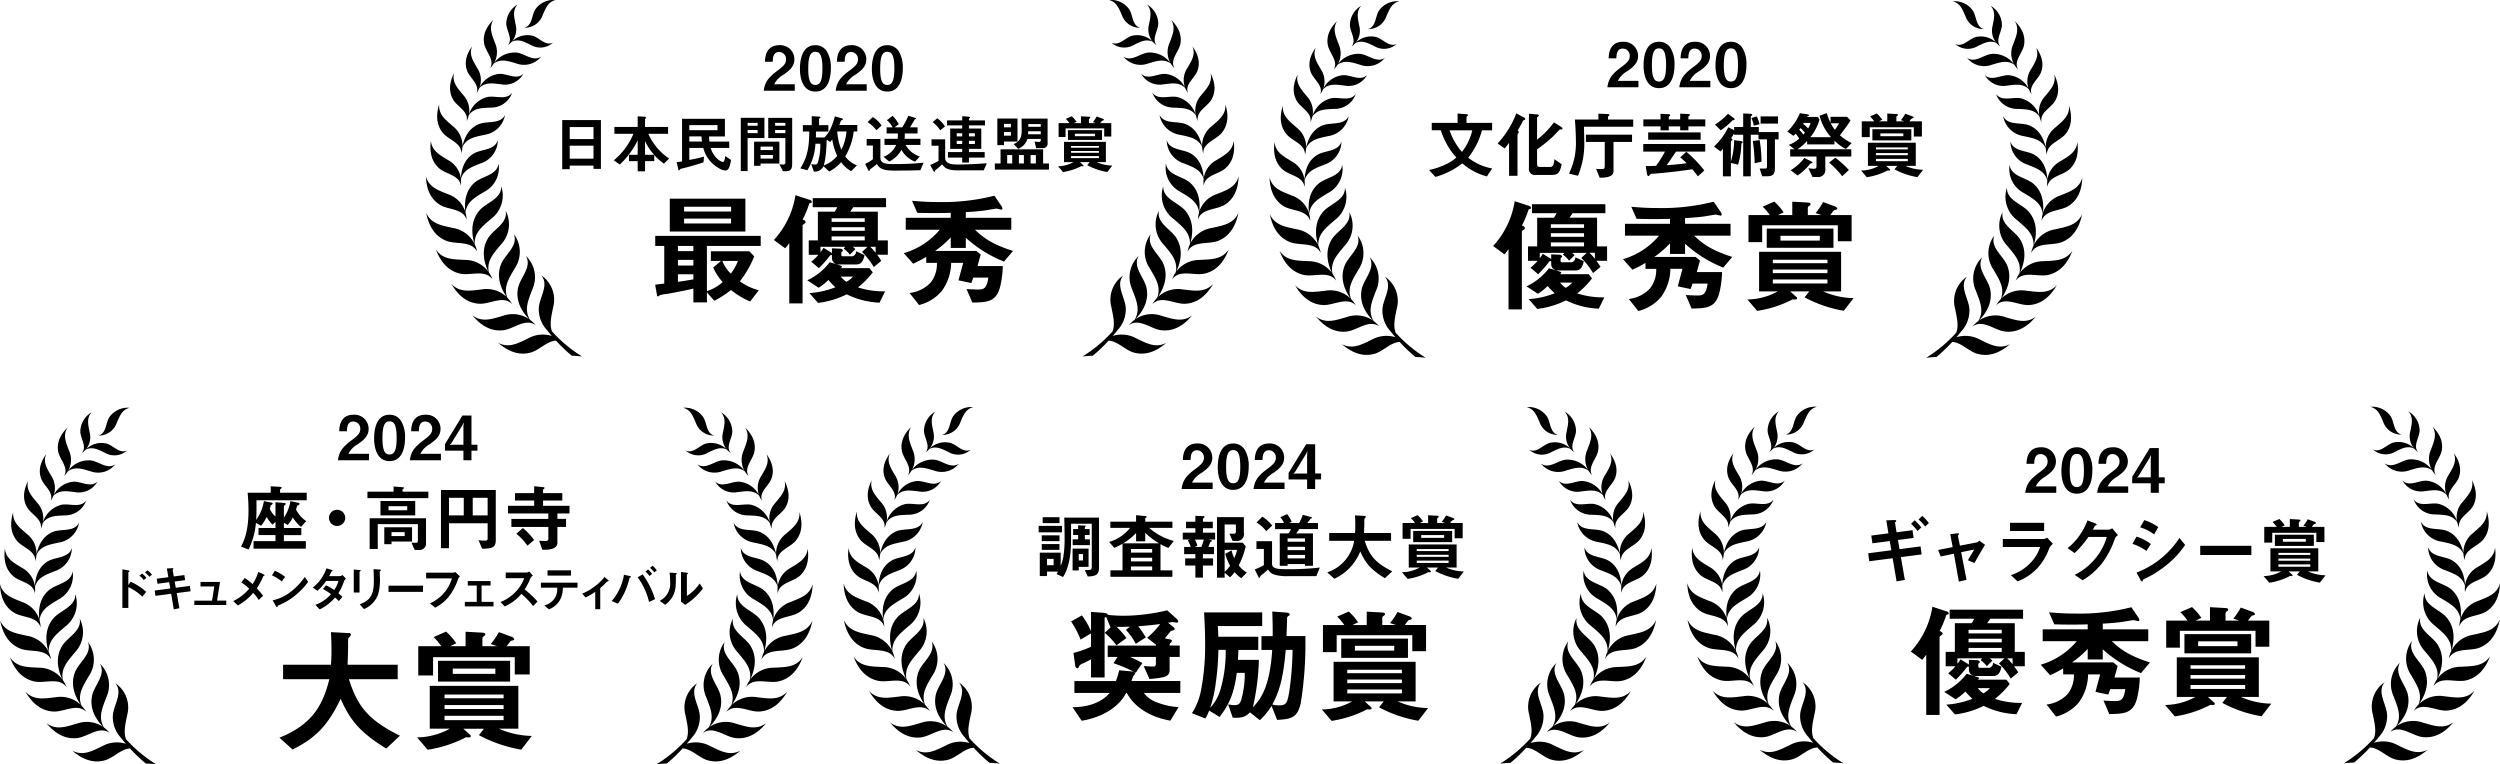
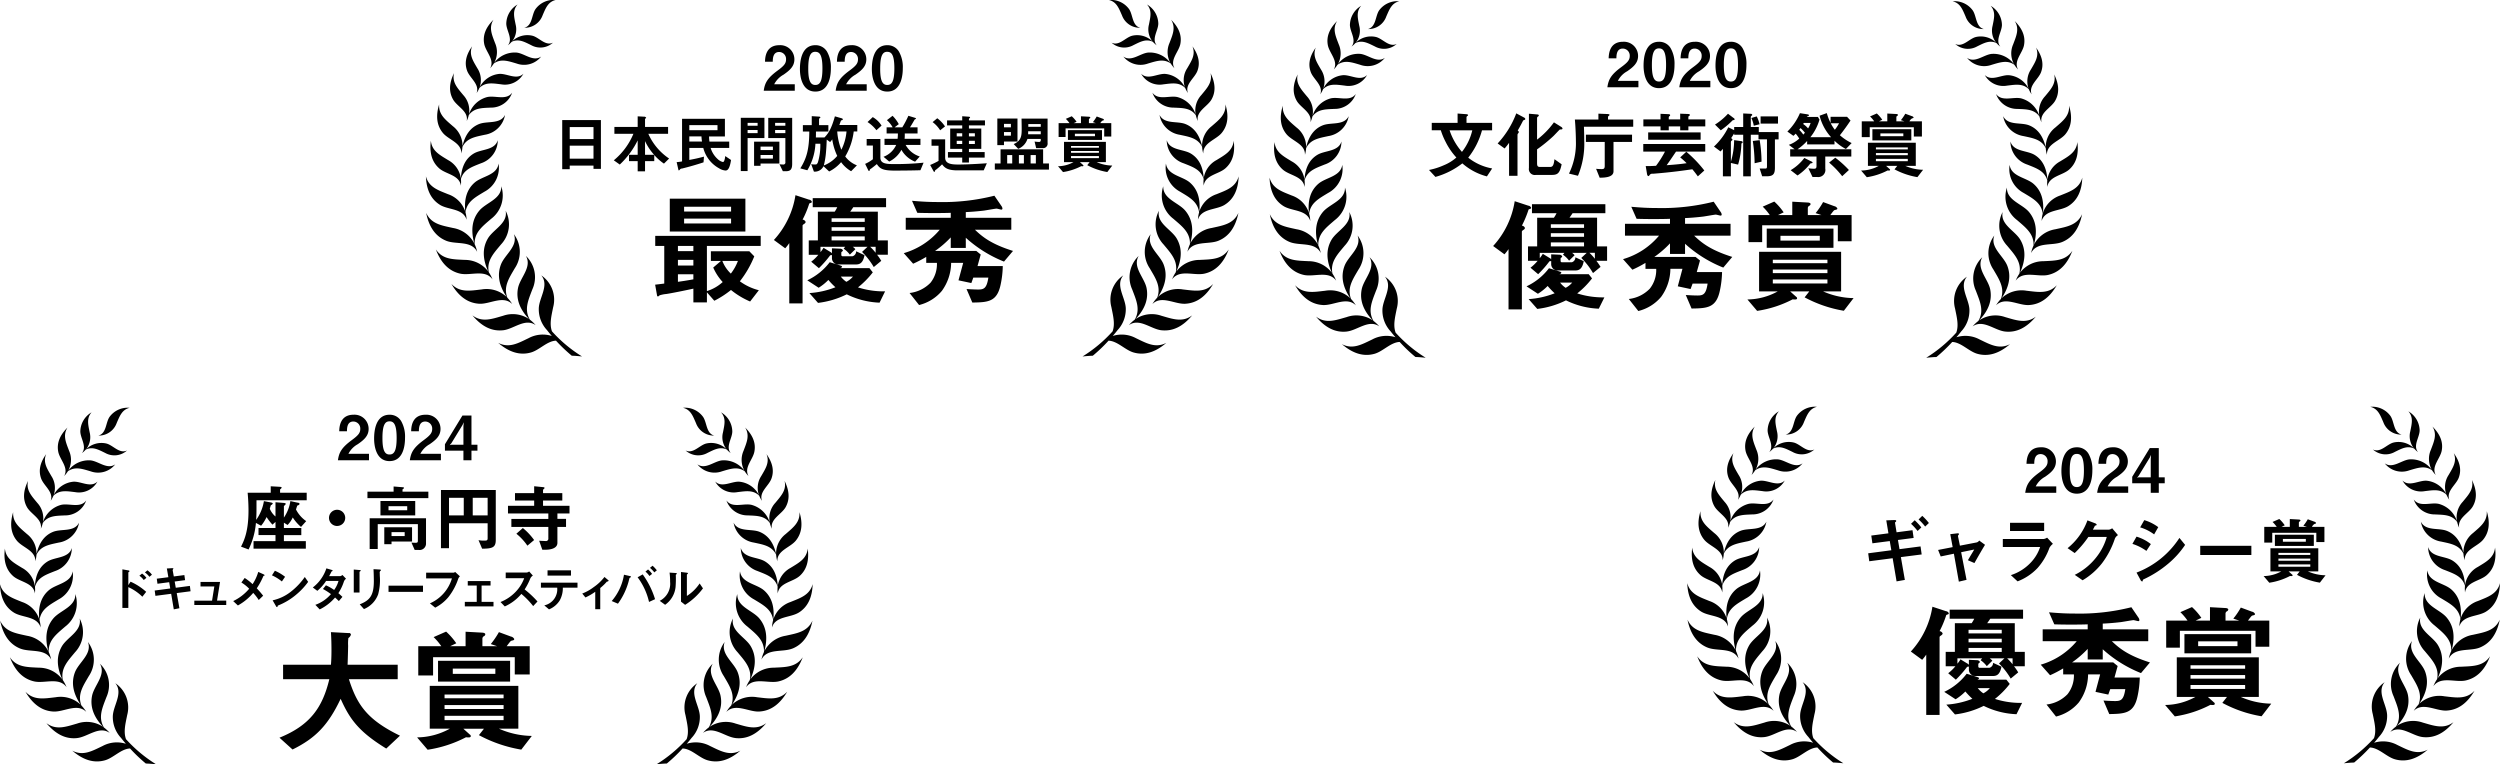
<svg xmlns="http://www.w3.org/2000/svg" id="txt_prise_sp.svg" width="509.875" height="155.875" viewBox="0 0 509.875 155.875">
  <defs>
    <style>
      .cls-1 {
        fill-rule: evenodd;
      }
    </style>
  </defs>
  <path id="シェイプ_5" data-name="シェイプ 5" class="cls-1" d="M1073.89,183.531c0.22-1.625.78-2.6,2.83-4.111,1.33-.974,1.72-1.475,1.72-2.274a1.422,1.422,0,0,0-1.41-1.512c-1.25,0-1.29,1.313-1.3,1.987h-1.58c0.02-.813.12-3.374,2.93-3.374a2.882,2.882,0,0,1,3.06,2.9c0,1.462-1.03,2.287-2.21,3.111a4.705,4.705,0,0,0-1.91,1.962h4.2v1.312h-6.33Zm10.53,0.176c-2.88,0-3.15-3.4-3.15-4.574,0-1.5.26-4.886,3.15-4.886a2.7,2.7,0,0,1,2.39,1.338,6.371,6.371,0,0,1,.77,3.387C1087.58,180.12,1087.39,183.707,1084.42,183.707Zm-0.02-8.111c-0.84,0-1.43.614-1.43,3.376-0.02,2.885.64,3.386,1.45,3.386,0.91,0,1.44-.7,1.44-3.386C1085.86,176.084,1085.22,175.6,1084.4,175.6Zm4.16,7.935c0.22-1.625.78-2.6,2.83-4.111,1.33-.974,1.72-1.475,1.72-2.274a1.422,1.422,0,0,0-1.41-1.512c-1.25,0-1.29,1.313-1.3,1.987h-1.58c0.02-.813.12-3.374,2.93-3.374a2.882,2.882,0,0,1,3.06,2.9c0,1.462-1.03,2.287-2.21,3.111a4.705,4.705,0,0,0-1.91,1.962h4.2v1.312h-6.33Zm10.53,0.176c-2.88,0-3.15-3.4-3.15-4.574,0-1.5.26-4.886,3.15-4.886a2.7,2.7,0,0,1,2.39,1.338,6.371,6.371,0,0,1,.77,3.387C1102.25,180.12,1102.06,183.707,1099.09,183.707Zm-0.03-8.111c-0.83,0-1.42.614-1.42,3.376-0.02,2.885.64,3.386,1.45,3.386,0.91,0,1.44-.7,1.44-3.386C1100.53,176.084,1099.89,175.6,1099.06,175.6Zm-59.89,23.879V198.8h-4.85v0.737h-1.53V189.52h7.89v9.955h-1.51Zm0-8.533h-4.85V193.4h4.85v-2.458Zm0,3.8h-4.85v2.649h4.85v-2.649Zm14.37,3.66a10.4,10.4,0,0,1-1.98-1.759V197.9h-1.88v2.08h-1.5V197.9h-1.77V196.6h1.77v-2.936a17.209,17.209,0,0,1-3.65,4.929l-1.22-.867a13.845,13.845,0,0,0,4-5.407h-3.88v-1.4h4.75v-2.16l1.26,0.066a0.5,0.5,0,0,1,.47.206,0.2,0.2,0,0,1-.11.143,0.23,0.23,0,0,0-.12.154v1.591h4.7v1.4h-4.03a11.832,11.832,0,0,0,4.24,5.045Zm-3.86-4.593V196.6h1.85A11.358,11.358,0,0,1,1049.68,193.81Zm16.4,6a2.859,2.859,0,0,1-1.3-.452,6.58,6.58,0,0,1-3.22-4.16h-2.85v2.454c1.4-.272,1.58-0.309,2.99-0.672l-0.09,1.162c-1.45.478-2.91,0.906-4.4,1.266a0.5,0.5,0,0,0-.43.22,0.377,0.377,0,0,1-.19.156,0.1,0.1,0,0,1-.1-0.1l-0.36-1.589a8.071,8.071,0,0,0,1.1-.142v-8.687h8.74v3.595h-3.23a6.56,6.56,0,0,0,.08,1.046h4.03v1.3h-3.79a5.03,5.03,0,0,0,1.47,2.3,2.285,2.285,0,0,0,1.04.569c0.31,0,.42-0.828.47-1.214l1.18,0.8C1066.92,199.679,1066.41,199.809,1066.08,199.809Zm-1.62-9.254h-5.75v1.032h5.75v-1.032Zm-3.27,2.3h-2.48V193.9h2.59A8.276,8.276,0,0,1,1061.19,192.856Zm9.41,0.333v6.736h-1.39v-10.86h4.82v4.124h-3.43Zm2.04-3.1h-2.04v0.582h2.04v-0.582Zm0,1.46h-2.04v0.634h2.04v-0.634Zm0.6,6.84v0.453h-1.32v-4.914h5.16v4.461h-3.84Zm2.52-3.452h-2.52v0.7h2.52v-0.7Zm0,1.708h-2.52v0.735h2.52v-0.735Zm2.65,3.309h-0.62l-0.69-1.422a6.311,6.311,0,0,0,.74.053,0.41,0.41,0,0,0,.46-0.5v-4.888h-3.49v-4.124h4.88v9.361C1079.69,199.563,1079.34,199.951,1078.41,199.951Zm-0.11-9.865h-2.09v0.582h2.09v-0.582Zm0,1.46h-2.09v0.634h2.09v-0.634Zm13.94,0.3a12.918,12.918,0,0,1-1.73,5.094,5.391,5.391,0,0,0,2.38,1.811l-1.18,1.2a6.677,6.677,0,0,1-2.04-1.85,7.638,7.638,0,0,1-2.44,1.9l-1.15-1.074a1.949,1.949,0,0,1-1.96,1.1l-0.55-1.512a5.286,5.286,0,0,0,.82.064c0.23,0,.36-0.013.55-0.453a12.276,12.276,0,0,0,.49-3.776h-1a11.435,11.435,0,0,1-1.65,5.405l-1.43-.388c1.29-2.057,1.81-3.905,1.83-7.511h-1.31v-1.3h1.81v-1.837l1.45,0.092c0.09,0,.31.025,0.31,0.167a0.149,0.149,0,0,1-.08.117c-0.16.116-.19,0.129-0.19,0.219v1.242h1.9v1.3h-2.53c0,0.5,0,.775-0.02,1.214h1.75c0.83-.865,1.43-1.809,2.13-4.315l1.39,0.4a0.278,0.278,0,0,1,.23.22,0.178,0.178,0,0,1-.17.154,1.044,1.044,0,0,0-.21.092c-0.01.013-.29,0.8-0.33,0.9h3.66v1.317h-0.73Zm-4.38,1.6a3.576,3.576,0,0,1-.44.556l-0.68-.5c-0.03.544-.05,1.409-0.15,2.522a15.839,15.839,0,0,1-.45,2.754,6.773,6.773,0,0,0,2.74-1.951A11.976,11.976,0,0,1,1087.86,193.448Zm1.02-1.6a12.15,12.15,0,0,0,.84,3.722,10.208,10.208,0,0,0,1.05-3.722h-1.89Zm16.97,7.9c-1.53.063-4.82,0.077-5.19,0.077-2.49,0-3.07-.375-3.7-1.332-0.43.362-.95,0.763-1.14,0.906a0.664,0.664,0,0,0-.31.27c-0.04.169-.05,0.246-0.13,0.246a0.253,0.253,0,0,1-.17-0.154l-0.64-1.308a7.631,7.631,0,0,0,1.58-.943v-2.792h-1.27v-1.344h2.8v3.8c0,1.125.94,1.319,2.59,1.319a55.805,55.805,0,0,0,6.22-.285Zm-8.98-8.158a7.373,7.373,0,0,0-1.81-1.668l1.06-1.007a5.131,5.131,0,0,1,1.8,1.731Zm5.96,3a4.993,4.993,0,0,0,2.88,2.355l-0.95,1.06a5.485,5.485,0,0,1-2.79-2.419,5.643,5.643,0,0,1-2.49,2.393l-1.16-.97a4.624,4.624,0,0,0,2.58-2.419h-2.38v-1.253h2.67a10.038,10.038,0,0,0,.06-1.084h-2.3v-1.254h1.23a5.536,5.536,0,0,0-1.17-1.461l1.15-.891a7.212,7.212,0,0,1,1.27,1.705l-0.85.647h1.57a20.023,20.023,0,0,0,1.24-2.352l1.31,0.4a0.348,0.348,0,0,1,.25.182,0.093,0.093,0,0,1-.05.064,2.253,2.253,0,0,0-.23.116c-0.51.88-.66,1.152-0.96,1.591h1.55v1.254h-2.61a8.235,8.235,0,0,1-.03,1.084h3.23v1.253h-3.02Zm15.92,5.186h-5.33c-2.17,0-2.65-.595-3.16-1.229a12.8,12.8,0,0,1-1.21,1.074,0.468,0.468,0,0,0-.23.232c-0.05.206-.05,0.233-0.12,0.233a0.238,0.238,0,0,1-.18-0.143l-0.69-1.267a14.931,14.931,0,0,0,1.71-.827v-3.09h-1.43v-1.317h2.78v3.738c0,1.264,1.25,1.407,2.68,1.407,0.8,0,2.83-.04,5.82-0.259Zm-8.88-8.171a6.093,6.093,0,0,0-1.54-1.67l0.95-.787a6.76,6.76,0,0,1,1.58,1.667Zm5.87-1v0.634h2.52v4.151h-2.52v0.66h3.21v1.126h-3.21v1.007h-1.37v-1.007h-2.91v-1.126h2.91v-0.66h-2.45v-4.151h2.45V190.6h-3.09v-1.01h3.09v-0.853l1.27,0.092c0.2,0.013.33,0.038,0.33,0.154a0.163,0.163,0,0,1-.07.129,0.448,0.448,0,0,0-.16.156v0.322h3.27v1.01h-3.27Zm-1.37,1.6h-1.12v0.646h1.12v-0.646Zm0,1.539h-1.12v0.66h1.12v-0.66Zm2.58-1.539h-1.21v0.646h1.21v-0.646Zm0,1.539h-1.21v0.66h1.21v-0.66Zm4.07,5.872v-1.242h1.17v-2.882h8.68v2.882h1.19v1.242h-11.04Zm1.87-5.726v0.737h-1.36V189.2h4.11v4.694h-2.75Zm1.41-3.595h-1.41v0.7h1.41v-0.7Zm0,1.667h-1.41V192.7h1.41v-0.739Zm0.27,4.694h-1.03v1.718h1.03v-1.718Zm6.22-1.411h-1.34l-0.32-1.346a6.287,6.287,0,0,0,.86.078,0.33,0.33,0,0,0,.4-0.321v-0.284h-2.72a3.213,3.213,0,0,1-1.88,2.016l-0.92-.971c1.47-.66,1.63-1.536,1.63-3.024,0-.672-0.02-1.456-0.03-2.173h5.31v4.963A0.925,0.925,0,0,1,1130.79,195.246Zm-3.84,1.411h-1.02v1.718h1.02v-1.718Zm3.44-4.849h-2.57c0,0.286,0,.323-0.01.608h2.58v-0.608Zm0-1.474h-2.54v0.555h2.54v-0.555Zm-1,6.323h-1.07v1.718h1.07v-1.718Zm14.57,3.461a13.217,13.217,0,0,1-4.09-1.4l0.49-.621h-1.99l0.63,0.569a0.178,0.178,0,0,1,.09.143c0,0.155-.19.142-0.46,0.116a11.856,11.856,0,0,1-3.7,1.2l-1.02-1.189a6.623,6.623,0,0,0,3.16-.841h-1.94v-4.123h8.54V198.1h-1.87a8.107,8.107,0,0,0,3.17.7Zm-0.63-7.238v-1.668h-7.88v1.758h-1.42v-2.82h2.22a5.849,5.849,0,0,0-.75-0.878l1.21-.531a6.528,6.528,0,0,1,.98,1.125l-0.59.284h1.49v-1.4l1.64,0.09c0.02,0,.26.027,0.26,0.156a0.221,0.221,0,0,1-.13.18,0.289,0.289,0,0,0-.15.222v0.748h1.42l-0.61-.206a8.247,8.247,0,0,0,.78-1.151l1.15,0.426a0.483,0.483,0,0,1,.33.233c0,0.1-.04.116-0.26,0.169a1.193,1.193,0,0,0-.48.529h2.23v2.73h-1.44Zm-7.4.685v-2h6.95v2h-6.95Zm6.32,1.238h-5.69v0.364h5.69V194.8Zm0,1.024h-5.69V196.2h5.69v-0.376Zm0,1.036h-5.69v0.413h5.69v-0.413Zm-0.8-4.551h-4.1v0.5h4.1v-0.5Zm-79.15,22.876V224.4a8.621,8.621,0,0,0,3.22-1.846,10.475,10.475,0,0,1-1.93-2.961l1.58-1.343h-2.06v-1.976h7.84l1.01,1.039a20.915,20.915,0,0,1-2.94,5.089,11.183,11.183,0,0,0,3.87,1.821l-1.78,2.3a16.231,16.231,0,0,1-3.9-2.352,19.3,19.3,0,0,1-3.4,2.2l-1.51-1.723v2.051h-2.76V223.9c-1.71.379-4.61,0.961-5.51,1.089a6.376,6.376,0,0,0-1.39.277,0.983,0.983,0,0,1-.3.227,0.2,0.2,0,0,1-.2-0.152l-0.4-2.251c1.13-.128,1.46-0.178,1.86-0.229v-7.672h-1.84v-2.049h21.51v2.049H1062.3Zm-7.57-2.938v-6.7h15.42v6.7h-15.42Zm4.81,2.938h-3.15v1.066h3.15v-1.066Zm0,2.837h-3.15v1.167h3.15v-1.167Zm0,2.938h-3.15v1.544c0.91-.127,1.79-0.253,3.15-0.507v-1.037Zm7.69-13.773h-9.58v0.989h9.58V207.19Zm0,2.428h-9.58v0.988h9.58v-0.988Zm-1.78,8.636a7.058,7.058,0,0,0,1.73,2.581,9.818,9.818,0,0,0,1.44-2.581h-3.17Zm18.03-11.843c-0.28.1-.31,0.1-0.36,0.3a19.516,19.516,0,0,1-1.31,3.113,0.734,0.734,0,0,1,.63.482,0.544,0.544,0,0,1-.22.328c-0.33.227-.41,0.278-0.41,0.456v15.819h-2.71v-12.3a9.51,9.51,0,0,1-.83,1.062l-2.31-1.694a17.493,17.493,0,0,0,4.4-9.137l2.76,0.909a0.673,0.673,0,0,1,.58.432A0.235,0.235,0,0,1,1083.48,206.411Zm14.03,20.349a16.446,16.446,0,0,1-6.69-1.7,17.945,17.945,0,0,1-5.86,1.747l-1.76-2a17.561,17.561,0,0,0,5.31-1.19,15.734,15.734,0,0,1-1.44-1.491,10.453,10.453,0,0,1-1.98,1.593l-2.32-1.518a12.37,12.37,0,0,0,4.58-3.694l2.04,0.632c0.3,0.1.47,0.152,0.47,0.328a0.5,0.5,0,0,1-.4.254h5.99l0.68,0.861a17.608,17.608,0,0,1-3.02,3.062,17.127,17.127,0,0,0,5.53.808Zm-0.5-9.769a11.424,11.424,0,0,1,.85,1.24l-1.53,1.265a15.411,15.411,0,0,0-2.39-3.086l1.11-1.04h-3a2.964,2.964,0,0,1,.53.482l-1.13,1.113a5.25,5.25,0,0,0-1.26-1.214l0.3-.381h-5.03v1.09a7.562,7.562,0,0,0,.63-0.887l1.41,0.861a0.811,0.811,0,0,1,.3.278v-1.038l1.71,0.077a0.644,0.644,0,0,1,.53.328,0.311,0.311,0,0,1-.13.227,0.543,0.543,0,0,0-.2.2v0.561a0.272,0.272,0,0,0,.33.227H1092a1.006,1.006,0,0,0,.73-1.013l1.71,0.786c-0.3,1.644-1,1.9-1.73,1.9h-3.52a1.291,1.291,0,0,1-1.39-1.366V217.04a2.469,2.469,0,0,1-.35.05,22.58,22.58,0,0,1-2.31,2.635l-1.57-1.317a8.548,8.548,0,0,0,1.46-1.417h-1.96v-2.936h1.86v-5.85h3.43a5.58,5.58,0,0,0,.52-0.914h-5v-1.844h14.96v1.844h-6.69c-0.35.533-.5,0.735-0.63,0.914h5.64v5.85h2.04v2.936h-2.19Zm-2.52-7.449h-6.76v0.738h6.76v-0.738Zm0,1.826h-6.76V212.1h6.76v-0.736Zm0,1.874h-6.76v0.813h6.76v-0.813Zm-4.88,8.205a4.985,4.985,0,0,0,1.13,1.062,4.34,4.34,0,0,0,1.34-1.062h-2.47Zm7.1-6.077h-1.11a10.8,10.8,0,0,1,1.11,1.216V215.37Zm26.18,3.013a25.872,25.872,0,0,1-7.79-4.861V215.6h-3.07v-2.15a19.941,19.941,0,0,1-3.2,2.758h8.41l0.9,0.734-0.65,2.354h5.15a19.329,19.329,0,0,1-.45,3.846c-0.75,3.468-2.59,3.545-5.76,3.595l-1.18-2.758c1.46,0.1,2.31.1,2.36,0.1,1.13,0,1.76-.177,2.09-2.432h-3.07l-0.4,1.114-2.62-.557,0.96-3.567h-2.46a9.923,9.923,0,0,1-1.89,5.719,8.81,8.81,0,0,1-4.65,2.886l-1.94-2.455a7.053,7.053,0,0,0,4.28-2.1,6.118,6.118,0,0,0,1.3-4.049h-2.18v-1.215a24.209,24.209,0,0,1-2.67,1.392l-1.91-2.152a15.041,15.041,0,0,0,7.34-4.784h-6.94v-2.43h9.18v-1.013c-0.63.026-1.64,0.05-3.4,0.05-1.51,0-2.56-.024-3.42-0.05l-1.08-2.453c1.79,0.152,3.3.254,5.26,0.254a43.069,43.069,0,0,0,11.54-1.291l1.49,2.175a0.963,0.963,0,0,1,.15.431,0.2,0.2,0,0,1-.23.227c-0.15,0-.8-0.2-0.98-0.2-0.23,0-2.19.355-2.59,0.406-1.48.176-2.97,0.277-3.67,0.3v1.164h9.28v2.43h-7.42c1.53,1.469,3.34,2.936,7.77,4.328Zm-92.19,14.225c-0.54-1.493-.12-3.106.24-4.908a5.994,5.994,0,0,0-2.42-6.506c1.67,2.029-.45,4.542-0.51,6.746a6.233,6.233,0,0,0,1.72,4.465v0.011s0.35,0.454.94,1.136a6.105,6.105,0,0,0-4.74.449c-2.17,1.037-3.99,2.1-6.2.954,2.24,1.93,4.45,2.6,6.68,1.966,1.72-.487,3.31-2.351,5.11-2.408a32.8,32.8,0,0,0,3.22,3.069c0.7,0.017,1.39.081,2.09,0.148A27.88,27.88,0,0,1,1030.7,232.608Zm-9-58.331a4.711,4.711,0,0,0,.78-0.716c1.41-.68,2.58,0,3.96.67a3.837,3.837,0,0,0,4.47-.5c-1.54.737-2.78-1.009-4.15-1.4a4.479,4.479,0,0,0-4.21,1.152,3.957,3.957,0,0,0,.74-3.439c-0.31-1.544-.68-2.876.39-4.092a4.608,4.608,0,0,0-2.3,3.93C1021.42,171.317,1022.79,172.958,1021.7,174.277Zm7.09-6.125c0.63-1.44,1.09-2.748,2.66-3.122a4.574,4.574,0,0,0-4.13,1.885c-0.79,1.2-.6,3.334-2.25,3.781A3.855,3.855,0,0,0,1028.79,168.152Zm-10.71,10.8a5.852,5.852,0,0,0,.76-0.97c1.47-1.045,2.94-.491,4.65.007a4.444,4.444,0,0,0,5.01-1.429c-1.62,1.139-3.36-.619-5.01-0.805a5.211,5.211,0,0,0-4.59,2.123,4.565,4.565,0,0,0,.19-4.07c-0.64-1.706-1.32-3.155-.32-4.751-1.59,1.574-2.22,3.2-1.89,4.932C1017.2,175.625,1019.08,177.237,1018.08,178.954Zm-2.76,5.06a5.451,5.451,0,0,0,.58-1.045c1.24-1.232,2.72-.938,4.43-0.738a4.309,4.309,0,0,0,4.55-2.162c-1.37,1.344-3.31-.051-4.9.035a5.034,5.034,0,0,0-4.04,2.756,4.394,4.394,0,0,0-.46-3.906c-0.88-1.523-1.76-2.794-1.06-4.473-1.26,1.752-1.61,3.4-1.02,5C1013.96,180.985,1016,182.22,1015.32,184.014Zm-2.01,5.7a5.283,5.283,0,0,0,.42-1.189c1.08-1.5,2.68-1.453,4.49-1.543a4.548,4.548,0,0,0,4.36-3.047c-1.19,1.637-3.45.525-5.09,0.893a5.324,5.324,0,0,0-3.73,3.575,4.636,4.636,0,0,0-1.16-3.987c-1.18-1.432-2.31-2.6-1.88-4.472-1,2.045-1.08,3.825-.19,5.384C1011.37,186.794,1013.71,187.722,1013.31,189.71Zm-1.1,6.625a6.392,6.392,0,0,0,.23-1.351c0.89-1.8,2.61-2.042,4.54-2.465a4.978,4.978,0,0,0,4.15-4.058c-0.99,1.971-3.61,1.185-5.32,1.877-1.74.708-2.84,2.214-3.36,4.511a5.068,5.068,0,0,0-1.95-4.073c-1.52-1.325-2.95-2.376-2.81-4.462-0.72,2.377-.49,4.3.75,5.814C1009.6,193.555,1012.28,194.13,1012.21,196.335Zm-4.51,3.029c1.38,1.219,4.13,1.342,4.42,3.538a6.364,6.364,0,0,0,.01-1.377c0.58-1.933,2.25-2.456,4.09-3.195a4.982,4.982,0,0,0,3.43-4.705c-0.65,2.116-3.37,1.774-4.94,2.741-1.61.991-2.45,2.664-2.59,5.024a5.055,5.055,0,0,0-2.6-3.707c-1.72-1.058-3.31-1.861-3.52-3.949C1005.68,196.206,1006.23,198.072,1007.7,199.364Zm0.15,7.442c1.73,1.071,4.73.7,5.44,3.038a6.689,6.689,0,0,0-.23-1.5c0.29-2.207,2-3.079,3.87-4.218a5.514,5.514,0,0,0,2.88-5.742c-0.32,2.418-3.35,2.544-4.88,3.882-1.57,1.372-2.18,3.344-1.91,5.935a5.555,5.555,0,0,0-3.5-3.555c-2.06-.836-3.93-1.42-4.53-3.651C1005.09,203.74,1006.02,205.67,1007.85,206.806Zm1.26,7.321c2.03,0.832,5.16-.1,6.33,2.262a7.093,7.093,0,0,0-.51-1.555c-0.09-2.4,1.59-3.639,3.38-5.186a5.98,5.98,0,0,0,2.05-6.632c0.08,2.634-3.12,3.31-4.51,5.009-1.44,1.742-1.74,3.951-.99,6.663a5.985,5.985,0,0,0-4.35-3.161c-2.34-.522-4.44-0.811-5.47-3.079C1005.62,211.355,1006.96,213.245,1009.11,214.127Zm9.47,7.889a7.5,7.5,0,0,0-.76-1.449c-0.48-2.356.97-3.852,2.48-5.675a5.986,5.986,0,0,0,.95-6.883c0.51,2.585-2.54,3.783-3.64,5.69-1.13,1.95-1.07,4.171.1,6.714a5.964,5.964,0,0,0-4.79-2.377c-2.4-.126-4.51-0.064-5.9-2.129,1.05,2.77,2.67,4.413,4.94,4.927C1014.1,221.319,1017.04,219.882,1018.58,222.016Zm4.01,5.03a7.281,7.281,0,0,0-.99-1.3c-0.85-2.245.33-3.962,1.52-6.009a5.975,5.975,0,0,0-.19-6.946c0.93,2.466-1.88,4.151-2.65,6.214-0.79,2.11-.38,4.293,1.19,6.607a5.946,5.946,0,0,0-5.11-1.551c-2.39.272-4.46,0.683-6.17-1.123,1.49,2.557,3.36,3.909,5.68,4.041C1018.06,227.1,1020.73,225.2,1022.59,227.046Zm-1.86,5.342c2.18-.239,4.5-2.56,6.64-1.045a7.051,7.051,0,0,0-1.18-1.121c-1.21-2.073-.33-3.962.51-6.179a5.973,5.973,0,0,0-1.32-6.819c1.31,2.279-1.18,4.407-1.61,6.57-0.43,2.211.34,4.295,2.26,6.318a5.935,5.935,0,0,0-5.29-.683c-2.31.664-4.29,1.413-6.27-.086C1016.36,231.618,1018.42,232.642,1020.73,232.388Zm124.31,0.22c0.54-1.493.12-3.106-.24-4.908a5.978,5.978,0,0,1,2.42-6.506c-1.67,2.029.45,4.542,0.51,6.746a6.233,6.233,0,0,1-1.72,4.465v0.011s-0.35.454-.94,1.136a6.075,6.075,0,0,1,4.73.449c2.17,1.037,4,2.1,6.2.954-2.24,1.93-4.44,2.6-6.67,1.966-1.72-.487-3.31-2.351-5.12-2.408a31.547,31.547,0,0,1-3.21,3.069c-0.7.017-1.39,0.081-2.09,0.148A28.121,28.121,0,0,0,1145.04,232.608Zm9-58.331a5.247,5.247,0,0,1-.79-0.716c-1.4-.68-2.57,0-3.95.67a3.852,3.852,0,0,1-4.48-.5c1.55,0.737,2.78-1.009,4.16-1.4a4.491,4.491,0,0,1,4.21,1.152,3.925,3.925,0,0,1-.74-3.439c0.3-1.544.68-2.876-.39-4.092a4.608,4.608,0,0,1,2.3,3.93C1154.32,171.317,1152.95,172.958,1154.04,174.277Zm-7.09-6.125c-0.64-1.44-1.09-2.748-2.66-3.122a4.574,4.574,0,0,1,4.13,1.885c0.79,1.2.6,3.334,2.25,3.781A3.855,3.855,0,0,1,1146.95,168.152Zm10.71,10.8a5.852,5.852,0,0,1-.76-0.97c-1.48-1.045-2.94-.491-4.65.007a4.462,4.462,0,0,1-5.02-1.429c1.62,1.139,3.37-.619,5.01-0.805a5.191,5.191,0,0,1,4.59,2.123,4.6,4.6,0,0,1-.19-4.07c0.65-1.706,1.33-3.155.33-4.751,1.58,1.574,2.22,3.2,1.89,4.932C1158.54,175.625,1156.66,177.237,1157.66,178.954Zm2.75,5.06a5.971,5.971,0,0,1-.57-1.045c-1.24-1.232-2.72-.938-4.43-0.738a4.309,4.309,0,0,1-4.55-2.162c1.36,1.344,3.31-.051,4.9.035a5.048,5.048,0,0,1,4.04,2.756,4.394,4.394,0,0,1,.46-3.906c0.88-1.523,1.76-2.794,1.06-4.473,1.26,1.752,1.61,3.4,1.02,5C1161.78,180.985,1159.73,182.22,1160.41,184.014Zm2.01,5.7a5.763,5.763,0,0,1-.41-1.189c-1.08-1.5-2.68-1.453-4.49-1.543a4.548,4.548,0,0,1-4.36-3.047c1.19,1.637,3.45.525,5.09,0.893a5.324,5.324,0,0,1,3.73,3.575,4.636,4.636,0,0,1,1.16-3.987c1.17-1.432,2.31-2.6,1.87-4.472,1.01,2.045,1.09,3.825.2,5.384C1164.37,186.794,1162.03,187.722,1162.42,189.71Zm1.11,6.625a5.811,5.811,0,0,1-.23-1.351c-0.89-1.8-2.62-2.042-4.55-2.465a4.968,4.968,0,0,1-4.14-4.058c0.99,1.971,3.61,1.185,5.31,1.877,1.75,0.708,2.84,2.214,3.37,4.511a5.068,5.068,0,0,1,1.95-4.073c1.52-1.325,2.95-2.376,2.81-4.462,0.72,2.377.49,4.3-.75,5.814C1166.14,193.555,1163.46,194.13,1163.53,196.335Zm4.51,3.029c-1.38,1.219-4.13,1.342-4.42,3.538a5.786,5.786,0,0,1-.01-1.377c-0.59-1.933-2.25-2.456-4.09-3.195a5,5,0,0,1-3.44-4.705c0.65,2.116,3.38,1.774,4.95,2.741,1.61,0.991,2.45,2.664,2.59,5.024a5.055,5.055,0,0,1,2.6-3.707c1.72-1.058,3.31-1.861,3.52-3.949C1170.06,196.206,1169.51,198.072,1168.04,199.364Zm-0.15,7.442c-1.73,1.071-4.74.7-5.45,3.038a7.288,7.288,0,0,1,.24-1.5c-0.29-2.207-2-3.079-3.87-4.218a5.533,5.533,0,0,1-2.89-5.742c0.33,2.418,3.36,2.544,4.89,3.882,1.57,1.372,2.18,3.344,1.91,5.935a5.542,5.542,0,0,1,3.49-3.555c2.07-.836,3.93-1.42,4.54-3.651C1170.65,203.74,1169.72,205.67,1167.89,206.806Zm-1.26,7.321c-2.03.832-5.17-.1-6.33,2.262a7.093,7.093,0,0,1,.51-1.555c0.09-2.4-1.59-3.639-3.38-5.186a5.983,5.983,0,0,1-2.06-6.632c-0.08,2.634,3.13,3.31,4.52,5.009,1.43,1.742,1.74,3.951.99,6.663a5.967,5.967,0,0,1,4.35-3.161c2.34-.522,4.44-0.811,5.47-3.079C1170.11,211.355,1168.78,213.245,1166.63,214.127Zm-9.47,7.889a7.5,7.5,0,0,1,.76-1.449c0.48-2.356-.97-3.852-2.48-5.675a5.986,5.986,0,0,1-.95-6.883c-0.51,2.585,2.54,3.783,3.64,5.69,1.12,1.95,1.07,4.171-.1,6.714a5.964,5.964,0,0,1,4.79-2.377c2.4-.126,4.51-0.064,5.9-2.129-1.05,2.77-2.67,4.413-4.94,4.927C1161.64,221.319,1158.7,219.882,1157.16,222.016Zm-4.01,5.03a7.255,7.255,0,0,1,.98-1.3c0.86-2.245-.33-3.962-1.52-6.009a5.994,5.994,0,0,1,.2-6.946c-0.93,2.466,1.88,4.151,2.65,6.214,0.79,2.11.38,4.293-1.19,6.607a5.946,5.946,0,0,1,5.11-1.551c2.39,0.272,4.46.683,6.17-1.123-1.49,2.557-3.36,3.909-5.68,4.041C1157.68,227.1,1155.01,225.2,1153.15,227.046Zm1.86,5.342c-2.18-.239-4.5-2.56-6.65-1.045a7.5,7.5,0,0,1,1.19-1.121c1.21-2.073.32-3.962-.52-6.179a5.994,5.994,0,0,1,1.33-6.819c-1.32,2.279,1.18,4.407,1.61,6.57,0.43,2.211-.34,4.295-2.27,6.318a5.956,5.956,0,0,1,5.3-.683c2.31,0.664,4.29,1.413,6.27-.086C1159.38,231.618,1157.32,232.642,1155.01,232.388Z" transform="translate(-918.125 -165.031)" />
  <path id="シェイプ_5_のコピー" data-name="シェイプ 5 のコピー" class="cls-1" d="M1245.95,182.834c0.22-1.626.78-2.6,2.83-4.112,1.33-.973,1.73-1.474,1.73-2.273a1.43,1.43,0,0,0-1.42-1.512c-1.25,0-1.29,1.313-1.3,1.986h-1.58c0.03-.812.13-3.373,2.93-3.373a2.89,2.89,0,0,1,3.07,2.9c0,1.461-1.03,2.287-2.21,3.11a4.576,4.576,0,0,0-1.91,1.963h4.19v1.312h-6.33Zm10.53,0.176c-2.88,0-3.15-3.4-3.15-4.575,0-1.5.26-4.885,3.15-4.885a2.685,2.685,0,0,1,2.39,1.338,6.37,6.37,0,0,1,.77,3.386C1259.64,179.422,1259.45,183.01,1256.48,183.01Zm-0.02-8.111c-0.83,0-1.43.613-1.43,3.375-0.01,2.886.65,3.387,1.45,3.387,0.91,0,1.44-.7,1.44-3.387C1257.92,175.387,1257.28,174.9,1256.46,174.9Zm4.16,7.935c0.22-1.626.78-2.6,2.83-4.112,1.33-.973,1.73-1.474,1.73-2.273a1.43,1.43,0,0,0-1.42-1.512c-1.25,0-1.29,1.313-1.3,1.986h-1.58c0.03-.812.13-3.373,2.93-3.373a2.89,2.89,0,0,1,3.07,2.9c0,1.461-1.03,2.287-2.21,3.11a4.576,4.576,0,0,0-1.91,1.963h4.19v1.312h-6.33Zm10.53,0.176c-2.88,0-3.15-3.4-3.15-4.575,0-1.5.26-4.885,3.15-4.885a2.685,2.685,0,0,1,2.39,1.338,6.37,6.37,0,0,1,.77,3.386C1274.31,179.422,1274.12,183.01,1271.15,183.01Zm-0.02-8.111c-0.83,0-1.43.613-1.43,3.375-0.01,2.886.64,3.387,1.45,3.387,0.91,0,1.44-.7,1.44-3.387C1272.59,175.387,1271.95,174.9,1271.13,174.9Zm-49.75,26.109a12.328,12.328,0,0,1-5.01-2.657,15.875,15.875,0,0,1-5.49,2.762l-1.31-1.418a13.975,13.975,0,0,0,3.05-.974,8.919,8.919,0,0,0,2.53-1.565,13.812,13.812,0,0,1-2.19-3.189,14.339,14.339,0,0,1-.98-2.362h-1.85v-1.52h5.27v-1.9l1.77,0.133c0.08,0,.37.043,0.37,0.191a0.235,0.235,0,0,1-.15.176,0.382,0.382,0,0,0-.17.237v1.167h5.22v1.52h-2.06a15.565,15.565,0,0,1-2.81,5.579,10.976,10.976,0,0,0,4.88,2.2Zm-7.61-9.4a12.725,12.725,0,0,0,2.52,4.4,11.369,11.369,0,0,0,2.11-4.4h-4.63Zm15.3-2.126a0.448,0.448,0,0,0-.34.206c-0.29.561-.4,0.8-1.07,1.98a0.348,0.348,0,0,1,.22.264,0.468,0.468,0,0,1-.07.237,0.5,0.5,0,0,0-.19.354v8.357h-1.72V194.16a12.36,12.36,0,0,1-.91,1.15l-1.42-1.019a18.587,18.587,0,0,0,3.8-6.141l1.57,0.843a0.45,0.45,0,0,1,.27.294A0.213,0.213,0,0,1,1229.07,189.479Zm7.61,1.934c-0.06.015-.35,0.015-0.42,0.03s-1.09,1.122-1.31,1.329a30.679,30.679,0,0,1-3.34,2.716v2.79c0,0.606.11,0.8,0.63,0.8h2.03c0.55,0,.74-0.355.89-1.58l1.46,1.034c-0.39,1.964-.91,2.171-2.1,2.171h-3.15a1.215,1.215,0,0,1-1.42-1.4V188.224l1.55,0.133c0.21,0.015.47,0.03,0.47,0.221a0.419,0.419,0,0,1-.14.207,0.4,0.4,0,0,0-.22.281v4.443a16.792,16.792,0,0,0,3.44-3.527l1.44,0.9a0.633,0.633,0,0,1,.31.34A0.222,0.222,0,0,1,1236.68,191.413Zm4.49-.533c0.03,0.931.06,1.875,0.06,2.805a16.934,16.934,0,0,1-1.28,7.192l-1.83-.443a14.115,14.115,0,0,0,1.41-6.631c0-.412-0.03-2.377-0.21-4.4h4.8v-1.195l1.8,0.073c0.4,0.015.46,0.088,0.46,0.191a0.261,0.261,0,0,1-.14.178,0.363,0.363,0,0,0-.16.207v0.546h5.14v1.474h-10.05Zm6.03,3.1v5.981c0,1.255-1.82,1.3-2.82,1.314l-0.73-1.815c0.53,0.043.79,0.058,1.13,0.058,0.44,0,.63-0.1.63-0.664V193.98h-3.84v-1.49h9.41v1.49h-3.78Zm12.75,1.966c-1.01,1.507-1.35,1.993-1.91,2.777,2.48-.178,3.35-0.3,4.07-0.415a15.019,15.019,0,0,0-1.31-1.18l1.25-1.152a25.1,25.1,0,0,1,3.67,3.824L1264.4,201c-0.49-.679-0.81-1.077-1.12-1.446-1.36.193-4.21,0.621-8.07,0.915a0.643,0.643,0,0,0-.63.237c-0.16.221-.16,0.236-0.24,0.236-0.19,0-.28-0.221-0.32-0.516l-0.25-1.522c1.1,0,1.28-.015,2.1-0.058a20.164,20.164,0,0,0,1.83-2.9h-4.43V194.4h12.64v1.55h-5.96Zm2.52-5.137v0.8h-1.67v-0.8h-2.33v0.8h-1.68v-0.8h-3.5v-1.433h3.5v-1.137l1.34,0.06c0.44,0.015.62,0.03,0.62,0.221a0.2,0.2,0,0,1-.08.161,0.408,0.408,0,0,0-.2.252v0.443h2.33v-1.165l1.48,0.058c0.31,0.015.49,0.03,0.49,0.191a0.24,0.24,0,0,1-.15.221,0.275,0.275,0,0,0-.15.179v0.516h3.45v1.433h-3.45Zm-8.2,2.717v-1.49h10.7v1.49h-10.7Zm25.85-.075v5.788c0,1.315-.38,1.743-1.69,1.743h-0.91l-0.51-1.58c0.23,0,1.08.015,1.22,0,0.16-.015.27-0.058,0.27-0.443v-5.508h-1.73v-0.946h-1.57V201h-1.55v-8.492h-1.84v-0.281c-0.1.163-.22,0.385-0.63,0.99a0.4,0.4,0,0,1,.28.295,0.2,0.2,0,0,1-.1.163,0.4,0.4,0,0,0-.22.325v4a15.428,15.428,0,0,0,.66-4.387l1.48,0.208a0.287,0.287,0,0,1,.28.222,0.4,0.4,0,0,1-.28.249,16.529,16.529,0,0,1-.67,4.313l-1.47-.339V201h-1.63v-5.612c-0.22.252-.25,0.28-0.48,0.531l-1.34-1a13.471,13.471,0,0,0,2.92-3.929l1.2,0.592v-0.65h1.84v-2.763l1.52,0.075a0.3,0.3,0,0,1,.33.206,0.215,0.215,0,0,1-.11.162,0.347,0.347,0,0,0-.19.281v2.039h1.63v1.033h4.04v1.493h-0.75Zm-8.39-3.929a0.361,0.361,0,0,0-.31.118,16.127,16.127,0,0,1-2.34,1.963l-1.18-1.165a13.013,13.013,0,0,0,2.65-2.216l1.1,0.842a0.409,0.409,0,0,1,.25.3A0.162,0.162,0,0,1,1271.73,189.522Zm4.08,1.152a6.371,6.371,0,0,0-.49-1.582l1.09-.324a6.8,6.8,0,0,1,.58,1.6Zm0.17,7.649a33.534,33.534,0,0,0-.37-4.548l1.4-.163a28.054,28.054,0,0,1,.38,4.387Zm1.22-8.092v-1.463h3.55v1.463h-3.55Zm17.4,5.184a9.387,9.387,0,0,1-2.33-1.685v0.753h-5.58v-0.708a11.023,11.023,0,0,1-1.96,1.7h10.97v1.475h-5.31v2.467a1.455,1.455,0,0,1-1.62,1.713h-0.98l-0.85-1.788a7.246,7.246,0,0,0,1.12.1c0.44,0,.54-0.118.54-0.619v-1.876h-5.37v-1.475h0.91l-1.18-.9a6.235,6.235,0,0,0,2.12-1.283,7.827,7.827,0,0,0-.72-1c-0.15.163-.31,0.3-0.47,0.444l-1.23-.872a11.61,11.61,0,0,0,2.56-3.751l1.46,0.222c0.26,0.045.38,0.088,0.38,0.206,0,0.09-.05.1-0.19,0.178a0.43,0.43,0,0,0-.25.162h2.27l0.32,0.548a10.441,10.441,0,0,1-1.86,3.587h4.23a10.149,10.149,0,0,1-2.35-4.387l1.47-.531a11.473,11.473,0,0,0,.77,2.006v-1.253h3.36l0.71,0.762c-0.56.861-1.51,2.176-2.17,3a10.253,10.253,0,0,0,2.4,1.594Zm-6.88,2.878a3.4,3.4,0,0,0-.38.088,11.213,11.213,0,0,1-2.61,2.436l-1.4-1.077a9.681,9.681,0,0,0,2.79-2.5l1.38,0.695a0.509,0.509,0,0,1,.31.251A0.118,0.118,0,0,1,1287.72,198.293Zm-2.38-7.146a3.991,3.991,0,0,0-.26.354,6.331,6.331,0,0,1,.82.976c0.06-.045.2-0.221,0.34-0.37A7.036,7.036,0,0,0,1285.34,191.147Zm0.68-1.047a2.505,2.505,0,0,0-.14.221,4.465,4.465,0,0,1,1,.9,4.348,4.348,0,0,0,.52-1.122h-1.38Zm7.82,10.865a18.456,18.456,0,0,0-2.67-2.775l1.26-1a21.125,21.125,0,0,1,2.78,2.509Zm-2.34-10.794a8.58,8.58,0,0,0,.84,1.328,8.39,8.39,0,0,0,.86-1.328h-1.7Zm17.68,10.985a15.141,15.141,0,0,1-4.67-1.592l0.56-.71h-2.28l0.72,0.649a0.2,0.2,0,0,1,.1.164c0,0.176-.22.161-0.52,0.131a13.47,13.47,0,0,1-4.23,1.373l-1.16-1.358a7.594,7.594,0,0,0,3.61-.959h-2.22v-4.713h9.76v4.713h-2.14a9.291,9.291,0,0,0,3.63.8Zm-0.73-8.27v-1.9h-8.99v2.006h-1.63v-3.218h2.54a6.3,6.3,0,0,0-.85-1l1.38-.605a7.058,7.058,0,0,1,1.11,1.284l-0.67.324h1.7v-1.594l1.88,0.1c0.01,0,.29.028,0.29,0.176a0.235,0.235,0,0,1-.15.206,0.318,0.318,0,0,0-.17.252v0.855h1.63l-0.71-.236a9.289,9.289,0,0,0,.9-1.313l1.32,0.487a0.526,0.526,0,0,1,.37.265c0,0.118-.05.133-0.3,0.193a1.379,1.379,0,0,0-.54.6h2.54v3.113h-1.65Zm-8.45.782v-2.285h7.94v2.285H1300Zm7.22,1.419h-6.5V195.5h6.5v-0.412Zm0,1.167h-6.5v0.428h6.5v-0.428Zm0,1.182h-6.5v0.473h6.5v-0.473Zm-0.91-5.2h-4.68v0.574h4.68v-0.574Zm-76.14,15.4c-0.28.1-.3,0.1-0.35,0.3a20.5,20.5,0,0,1-1.31,3.112,0.738,0.738,0,0,1,.63.483,0.518,0.518,0,0,1-.23.328c-0.33.227-.4,0.278-0.4,0.456v15.818h-2.72v-12.3a9.61,9.61,0,0,1-.83,1.062l-2.31-1.694a17.492,17.492,0,0,0,4.4-9.138l2.77,0.911a0.684,0.684,0,0,1,.58.431A0.247,0.247,0,0,1,1230.17,207.635Zm14.03,20.349a16.462,16.462,0,0,1-6.69-1.7,17.862,17.862,0,0,1-5.86,1.747l-1.76-2a17.592,17.592,0,0,0,5.31-1.19,15.746,15.746,0,0,1-1.43-1.491,10.485,10.485,0,0,1-1.99,1.593l-2.32-1.518a12.292,12.292,0,0,0,4.58-3.694l2.04,0.632c0.3,0.1.48,0.152,0.48,0.328a0.529,0.529,0,0,1-.41.254h5.99l0.68,0.861a17.262,17.262,0,0,1-3.02,3.062,17.191,17.191,0,0,0,5.54.808Zm-0.5-9.769a13.2,13.2,0,0,1,.86,1.24l-1.54,1.264a15.107,15.107,0,0,0-2.39-3.086l1.11-1.039h-2.99a3.294,3.294,0,0,1,.52.482l-1.13,1.112a5.381,5.381,0,0,0-1.25-1.213l0.3-.381h-5.03v1.09a7.381,7.381,0,0,0,.62-0.888l1.41,0.862a0.743,0.743,0,0,1,.3.277V216.9l1.71,0.077a0.642,0.642,0,0,1,.53.328,0.292,0.292,0,0,1-.12.227,0.476,0.476,0,0,0-.2.2v0.561a0.267,0.267,0,0,0,.32.227h1.97a1.011,1.011,0,0,0,.72-1.013l1.71,0.786c-0.3,1.643-1,1.9-1.73,1.9h-3.52a1.3,1.3,0,0,1-1.39-1.365v-0.561a2.469,2.469,0,0,1-.35.05,21.672,21.672,0,0,1-2.31,2.635l-1.56-1.318a8.913,8.913,0,0,0,1.46-1.416h-1.97v-2.936h1.87v-5.851h3.42a6.144,6.144,0,0,0,.53-0.913h-5.01v-1.844h14.97v1.844h-6.69c-0.35.533-.5,0.735-0.63,0.913h5.63v5.851h2.04v2.936h-2.19Zm-2.51-7.449h-6.77V211.5h6.77v-0.738Zm0,1.826h-6.77v0.735h6.77v-0.735Zm0,1.874h-6.77v0.813h6.77v-0.813Zm-4.88,8.2a4.578,4.578,0,0,0,1.13,1.062,4.241,4.241,0,0,0,1.33-1.062h-2.46Zm7.09-6.077h-1.11a10.7,10.7,0,0,1,1.11,1.216v-1.216Zm26.19,3.013a25.806,25.806,0,0,1-7.8-4.861v2.075h-3.07v-2.15a20.446,20.446,0,0,1-3.19,2.758h8.4l0.91,0.733-0.66,2.355h5.16a19.854,19.854,0,0,1-.46,3.846c-0.75,3.467-2.59,3.544-5.76,3.595l-1.18-2.758c1.46,0.1,2.32.1,2.37,0.1,1.13,0,1.76-.176,2.08-2.431h-3.06l-0.41,1.114-2.61-.557,0.95-3.567h-2.46a9.851,9.851,0,0,1-1.89,5.719,8.808,8.808,0,0,1-4.65,2.885l-1.94-2.453a7.061,7.061,0,0,0,4.28-2.1,6.137,6.137,0,0,0,1.31-4.049h-2.19v-1.215a23.147,23.147,0,0,1-2.67,1.392l-1.91-2.153a14.983,14.983,0,0,0,7.34-4.784h-6.94v-2.429h9.18v-1.014c-0.63.027-1.63,0.051-3.39,0.051-1.51,0-2.57-.024-3.42-0.051l-1.08-2.452c1.78,0.152,3.29.253,5.25,0.253a43.187,43.187,0,0,0,11.55-1.29l1.48,2.174a0.967,0.967,0,0,1,.15.432,0.2,0.2,0,0,1-.23.227c-0.15,0-.8-0.2-0.98-0.2-0.22,0-2.18.355-2.59,0.405-1.48.177-2.96,0.278-3.67,0.3v1.164h9.28V213.1h-7.42c1.54,1.469,3.35,2.937,7.77,4.329Zm24.59,8.805a25.783,25.783,0,0,1-8-2.734l0.95-1.214h-3.9l1.24,1.113a0.34,0.34,0,0,1,.17.28c0,0.3-.38.277-0.9,0.227a22.967,22.967,0,0,1-7.25,2.352l-1.98-2.328a13.031,13.031,0,0,0,6.18-1.644h-3.8v-8.075h16.73v8.075h-3.67a15.873,15.873,0,0,0,6.21,1.366Zm-1.23-14.175v-3.264h-15.43v3.441h-2.79V208.9h4.35a11.05,11.05,0,0,0-1.45-1.722l2.36-1.037a12.106,12.106,0,0,1,1.91,2.2l-1.16.557h2.92v-2.733l3.22,0.176c0.03,0,.51.051,0.51,0.3a0.423,0.423,0,0,1-.26.355,0.56,0.56,0,0,0-.3.429V208.9h2.8l-1.21-.405a15.079,15.079,0,0,0,1.53-2.253l2.27,0.835a0.907,0.907,0,0,1,.63.456c0,0.2-.08.229-0.51,0.33-0.18.051-.23,0.1-0.93,1.037h4.35v5.338h-2.81Zm-14.5,1.342v-3.922h13.61v3.922h-13.61Zm12.38,2.43h-11.14v0.71h11.14v-0.71Zm0,2h-11.14v0.732h11.14V220.01Zm0,2.023h-11.14v0.811h11.14v-0.811Zm-1.56-8.908h-8.02v0.987h8.02v-0.987Zm-86.51,19.746c-0.54-1.493-.12-3.105.24-4.908a5.978,5.978,0,0,0-2.42-6.506c1.67,2.03-.45,4.542-0.51,6.746a6.233,6.233,0,0,0,1.72,4.465v0.011s0.35,0.454.94,1.136a6.08,6.08,0,0,0-4.73.449c-2.17,1.037-4,2.1-6.2.954,2.24,1.93,4.44,2.6,6.68,1.966,1.71-.487,3.3-2.351,5.11-2.408a30.694,30.694,0,0,0,3.22,3.069c0.69,0.017,1.38.081,2.08,0.148A28.121,28.121,0,0,1,1202.76,232.871Zm-9-58.331a5.194,5.194,0,0,0,.79-0.716c1.4-.68,2.57,0,3.96.67a3.837,3.837,0,0,0,4.47-.5c-1.54.738-2.78-1.008-4.16-1.4a4.471,4.471,0,0,0-4.2,1.151,3.916,3.916,0,0,0,.73-3.438c-0.3-1.544-.68-2.876.39-4.092a4.63,4.63,0,0,0-2.3,3.93C1193.48,171.58,1194.85,173.222,1193.76,174.54Zm7.09-6.125c0.64-1.44,1.09-2.748,2.66-3.122a4.574,4.574,0,0,0-4.13,1.885c-0.78,1.2-.6,3.334-2.25,3.781A3.845,3.845,0,0,0,1200.85,168.415Zm-10.71,10.8a5.852,5.852,0,0,0,.76-0.97c1.48-1.045,2.94-.491,4.65.007a4.46,4.46,0,0,0,5.02-1.429c-1.62,1.139-3.37-.619-5.01-0.8a5.189,5.189,0,0,0-4.59,2.123,4.565,4.565,0,0,0,.19-4.07c-0.64-1.706-1.33-3.155-.33-4.751-1.58,1.574-2.22,3.2-1.89,4.932C1189.26,175.888,1191.14,177.5,1190.14,179.217Zm-2.75,5.061a5.412,5.412,0,0,0,.57-1.046c1.24-1.231,2.72-.938,4.43-0.737a4.31,4.31,0,0,0,4.55-2.163c-1.36,1.344-3.3-.051-4.9.035a5.048,5.048,0,0,0-4.04,2.756,4.395,4.395,0,0,0-.46-3.906c-0.88-1.523-1.76-2.794-1.06-4.473-1.26,1.752-1.61,3.4-1.02,5C1186.02,181.248,1188.07,182.483,1187.39,184.278Zm-2.01,5.7a5.763,5.763,0,0,0,.41-1.189c1.08-1.5,2.68-1.453,4.49-1.543a4.548,4.548,0,0,0,4.36-3.047c-1.18,1.638-3.45.525-5.09,0.893a5.324,5.324,0,0,0-3.73,3.576,4.661,4.661,0,0,0-1.15-3.987c-1.18-1.432-2.32-2.6-1.88-4.473-1.01,2.045-1.09,3.825-.2,5.384C1183.43,187.057,1185.78,187.986,1185.38,189.973Zm-1.11,6.625a6.446,6.446,0,0,0,.24-1.351c0.88-1.8,2.61-2.042,4.54-2.465a4.968,4.968,0,0,0,4.14-4.058c-0.98,1.972-3.61,1.185-5.31,1.877-1.75.708-2.84,2.215-3.37,4.511a5.012,5.012,0,0,0-1.95-4.073c-1.52-1.324-2.94-2.376-2.81-4.462-0.72,2.377-.49,4.3.75,5.814C1181.66,193.818,1184.34,194.393,1184.27,196.6Zm-4.51,3.029c1.39,1.219,4.13,1.343,4.42,3.538a5.786,5.786,0,0,0,.01-1.377c0.59-1.933,2.25-2.456,4.09-3.2a5,5,0,0,0,3.44-4.7c-0.65,2.116-3.38,1.774-4.95,2.741-1.61.991-2.45,2.664-2.59,5.024a5.053,5.053,0,0,0-2.6-3.706c-1.72-1.059-3.31-1.862-3.52-3.95C1177.74,196.469,1178.29,198.336,1179.76,199.627Zm0.15,7.442c1.73,1.071,4.74.7,5.45,3.038a6.669,6.669,0,0,0-.24-1.5c0.29-2.208,2.01-3.08,3.87-4.219a5.533,5.533,0,0,0,2.89-5.742c-0.33,2.418-3.36,2.544-4.89,3.883-1.57,1.371-2.18,3.343-1.91,5.934a5.544,5.544,0,0,0-3.49-3.555c-2.06-.836-3.93-1.42-4.54-3.651C1177.15,204,1178.08,205.933,1179.91,207.069Zm1.26,7.321c2.03,0.833,5.17-.1,6.34,2.262a7.681,7.681,0,0,0-.52-1.555c-0.08-2.4,1.59-3.639,3.38-5.186a5.983,5.983,0,0,0,2.06-6.632c0.08,2.634-3.12,3.31-4.52,5.009-1.43,1.742-1.73,3.952-.99,6.663a5.967,5.967,0,0,0-4.35-3.161c-2.34-.522-4.43-0.81-5.47-3.079C1177.69,211.618,1179.02,213.508,1181.17,214.39Zm9.47,7.889a7.5,7.5,0,0,0-.76-1.449c-0.48-2.356.97-3.852,2.48-5.675a5.985,5.985,0,0,0,.95-6.883c0.51,2.586-2.54,3.783-3.64,5.69-1.12,1.95-1.07,4.172.1,6.714a5.967,5.967,0,0,0-4.79-2.377c-2.4-.126-4.51-0.064-5.9-2.129,1.05,2.77,2.68,4.413,4.94,4.927C1186.16,221.582,1189.1,220.145,1190.64,222.279Zm4.02,5.03a7.782,7.782,0,0,0-.99-1.3c-0.86-2.245.33-3.962,1.52-6.009a6.009,6.009,0,0,0-.19-6.946c0.92,2.466-1.89,4.151-2.66,6.215-0.79,2.109-.38,4.292,1.2,6.606a5.974,5.974,0,0,0-5.12-1.551c-2.38.272-4.46,0.684-6.17-1.123,1.5,2.557,3.36,3.909,5.68,4.041C1190.12,227.365,1192.79,225.46,1194.66,227.309Zm-1.87,5.342c2.18-.239,4.5-2.56,6.65-1.045a7.5,7.5,0,0,0-1.19-1.121c-1.21-2.072-.32-3.962.52-6.179a5.994,5.994,0,0,0-1.33-6.819c1.32,2.279-1.18,4.407-1.6,6.571-0.44,2.211.33,4.3,2.26,6.317a5.956,5.956,0,0,0-5.3-.683c-2.31.664-4.29,1.413-6.27-.086C1188.42,231.881,1190.49,232.905,1192.79,232.651Zm124.32,0.22c0.54-1.493.11-3.105-.25-4.908a5.985,5.985,0,0,1,2.43-6.506c-1.68,2.03.44,4.542,0.5,6.746a6.233,6.233,0,0,1-1.72,4.465v0.011s-0.35.454-.94,1.136a6.105,6.105,0,0,1,4.74.449c2.17,1.037,3.99,2.1,6.2.954-2.24,1.93-4.45,2.6-6.68,1.966-1.72-.487-3.31-2.351-5.11-2.408a32.8,32.8,0,0,1-3.22,3.069c-0.7.017-1.39,0.081-2.08,0.148A28.367,28.367,0,0,0,1317.11,232.871Zm8.99-58.331a4.669,4.669,0,0,1-.78-0.716c-1.41-.68-2.58,0-3.96.67a3.837,3.837,0,0,1-4.47-.5c1.54,0.738,2.78-1.008,4.15-1.4a4.483,4.483,0,0,1,4.21,1.151,3.954,3.954,0,0,1-.74-3.438c0.31-1.544.68-2.876-.39-4.092a4.608,4.608,0,0,1,2.3,3.93C1326.38,171.58,1325.01,173.222,1326.1,174.54Zm-7.09-6.125c-0.63-1.44-1.08-2.748-2.66-3.122a4.574,4.574,0,0,1,4.13,1.885c0.79,1.2.6,3.334,2.25,3.781A3.855,3.855,0,0,1,1319.01,168.415Zm10.71,10.8a5.852,5.852,0,0,1-.76-0.97c-1.47-1.045-2.94-.491-4.65.007a4.446,4.446,0,0,1-5.01-1.429c1.62,1.139,3.36-.619,5.01-0.8a5.209,5.209,0,0,1,4.59,2.123,4.565,4.565,0,0,1-.19-4.07c0.64-1.706,1.32-3.155.32-4.751,1.59,1.574,2.22,3.2,1.89,4.932C1330.61,175.888,1328.73,177.5,1329.72,179.217Zm2.76,5.061a5.488,5.488,0,0,1-.58-1.046c-1.24-1.231-2.72-.938-4.43-0.737a4.31,4.31,0,0,1-4.55-2.163c1.37,1.344,3.31-.051,4.9.035a5.034,5.034,0,0,1,4.04,2.756,4.395,4.395,0,0,1,.46-3.906c0.88-1.523,1.76-2.794,1.06-4.473,1.26,1.752,1.61,3.4,1.02,5C1333.84,181.248,1331.8,182.483,1332.48,184.278Zm2.01,5.7a5.827,5.827,0,0,1-.42-1.189c-1.08-1.5-2.67-1.453-4.49-1.543a4.548,4.548,0,0,1-4.36-3.047c1.19,1.638,3.45.525,5.1,0.893a5.329,5.329,0,0,1,3.72,3.576,4.664,4.664,0,0,1,1.16-3.987c1.18-1.432,2.31-2.6,1.88-4.473,1,2.045,1.08,3.825.19,5.384C1336.43,187.057,1334.09,187.986,1334.49,189.973Zm1.11,6.625a5.857,5.857,0,0,1-.24-1.351c-0.89-1.8-2.61-2.042-4.54-2.465a4.989,4.989,0,0,1-4.15-4.058c0.99,1.972,3.62,1.185,5.32,1.877,1.74,0.708,2.84,2.215,3.36,4.511a5.068,5.068,0,0,1,1.95-4.073c1.52-1.324,2.95-2.376,2.81-4.462,0.72,2.377.49,4.3-.74,5.814C1338.2,193.818,1335.52,194.393,1335.6,196.6Zm4.51,3.029c-1.39,1.219-4.14,1.343-4.43,3.538a7.072,7.072,0,0,1-.01-1.377c-0.58-1.933-2.25-2.456-4.09-3.2a4.994,4.994,0,0,1-3.43-4.7c0.65,2.116,3.38,1.774,4.95,2.741,1.6,0.991,2.44,2.664,2.59,5.024a5.043,5.043,0,0,1,2.59-3.706c1.73-1.059,3.31-1.862,3.52-3.95C1342.12,196.469,1341.58,198.336,1340.11,199.627Zm-0.16,7.442c-1.72,1.071-4.73.7-5.44,3.038a7.315,7.315,0,0,1,.23-1.5c-0.28-2.208-2-3.08-3.87-4.219a5.514,5.514,0,0,1-2.88-5.742c0.32,2.418,3.35,2.544,4.88,3.883,1.57,1.371,2.18,3.343,1.91,5.934a5.557,5.557,0,0,1,3.5-3.555c2.06-.836,3.93-1.42,4.53-3.651C1342.71,204,1341.78,205.933,1339.95,207.069Zm-1.25,7.321c-2.03.833-5.17-.1-6.34,2.262a7.688,7.688,0,0,1,.51-1.555c0.09-2.4-1.59-3.639-3.37-5.186a5.967,5.967,0,0,1-2.06-6.632c-0.08,2.634,3.12,3.31,4.52,5.009,1.43,1.742,1.73,3.952.98,6.663a5.985,5.985,0,0,1,4.35-3.161c2.35-.522,4.44-0.81,5.48-3.079C1342.18,211.618,1340.85,213.508,1338.7,214.39Zm-9.48,7.889a7.5,7.5,0,0,1,.76-1.449c0.48-2.356-.97-3.852-2.48-5.675a5.985,5.985,0,0,1-.94-6.883c-0.51,2.586,2.53,3.783,3.63,5.69,1.13,1.95,1.07,4.172-.1,6.714a5.967,5.967,0,0,1,4.79-2.377c2.4-.126,4.51-0.064,5.91-2.129-1.06,2.77-2.68,4.413-4.95,4.927C1333.7,221.582,1330.76,220.145,1329.22,222.279Zm-4.01,5.03a7.281,7.281,0,0,1,.99-1.3c0.85-2.245-.33-3.962-1.52-6.009a5.975,5.975,0,0,1,.19-6.946c-0.93,2.466,1.88,4.151,2.66,6.215,0.79,2.109.37,4.292-1.2,6.606a5.946,5.946,0,0,1,5.11-1.551c2.39,0.272,4.46.684,6.17-1.123-1.49,2.557-3.36,3.909-5.68,4.041C1329.74,227.365,1327.07,225.46,1325.21,227.309Zm1.86,5.342c-2.18-.239-4.5-2.56-6.64-1.045a7.456,7.456,0,0,1,1.18-1.121c1.22-2.072.33-3.962-.51-6.179a5.989,5.989,0,0,1,1.32-6.819c-1.31,2.279,1.18,4.407,1.61,6.571,0.43,2.211-.33,4.3-2.26,6.317a5.935,5.935,0,0,1,5.29-.683c2.31,0.664,4.29,1.413,6.27-.086C1331.44,231.881,1329.38,232.905,1327.07,232.651Z" transform="translate(-918.125 -165.031)" />
  <path id="シェイプ_5_のコピー_2" data-name="シェイプ 5 のコピー 2" class="cls-1" d="M987.045,258.9c0.224-1.625.783-2.6,2.832-4.111,1.328-.974,1.725-1.475,1.725-2.274A1.427,1.427,0,0,0,990.187,251c-1.253,0-1.291,1.313-1.3,1.987h-1.577c0.024-.813.125-3.374,2.931-3.374a2.885,2.885,0,0,1,3.065,2.9c0,1.461-1.031,2.287-2.209,3.111a4.628,4.628,0,0,0-1.911,1.962h4.195V258.9h-6.332Zm10.532,0.176c-2.878,0-3.152-3.4-3.152-4.574,0-1.5.261-4.886,3.152-4.886a2.683,2.683,0,0,1,2.387,1.338,6.4,6.4,0,0,1,.766,3.386C1000.73,255.485,1000.55,259.072,997.577,259.072Zm-0.024-8.111c-0.831,0-1.428.614-1.428,3.375-0.013,2.886.645,3.387,1.452,3.387,0.908,0,1.442-.7,1.442-3.387C999.019,251.449,998.374,250.961,997.553,250.961Zm4.157,7.935c0.23-1.625.79-2.6,2.84-4.111,1.32-.974,1.72-1.475,1.72-2.274a1.428,1.428,0,0,0-1.41-1.512c-1.26,0-1.29,1.313-1.31,1.987h-1.57c0.02-.813.12-3.374,2.93-3.374a2.881,2.881,0,0,1,3.06,2.9c0,1.461-1.03,2.287-2.21,3.111a4.7,4.7,0,0,0-1.91,1.962h4.2V258.9h-6.34Zm12.57-1.951V258.9h-1.64v-1.951h-3.77v-1.312l3.57-5.86h1.84v5.959h1.22v1.213h-1.22Zm-1.82-5.249-2.26,3.7-0.35.426,0.35-.089h2.44v-3.76l0.07-.825Zm-42.024,15.367c0,2.717,0,2.893-.072,4a9.047,9.047,0,0,0,1.585-3.826l1.349,0.252c0.455,0.088.455,0.163,0.455,0.221a0.651,0.651,0,0,1-.382.355c-0.058.133-.175,0.561-0.22,0.724a4.09,4.09,0,0,0,1.16,1.58v-2.91l1.628,0.133c0.352,0.03.469,0.1,0.469,0.221a1,1,0,0,1-.382.4v2.377a8.032,8.032,0,0,0,1.32-3.366l1.468,0.325a0.433,0.433,0,0,1,.425.249,0.6,0.6,0,0,1-.468.327c-0.09.191-.163,0.458-0.28,0.81a6.462,6.462,0,0,0,2.083,2.377l-1.056,1.182a8.555,8.555,0,0,1-1.687-1.934,5.192,5.192,0,0,1-1.057,1.535l-0.748-.471v1.092h3.55v1.448h-3.55V275.4H980.5v1.534H969.834V275.4h4.477v-1.239h-3.464v-1.448h3.464v-1.24l-0.617.561a11.145,11.145,0,0,1-1.2-1.55,8.444,8.444,0,0,1-1.115,1.771l-1.057-.576a15.325,15.325,0,0,1-1.5,5.418l-1.54-.576c0.688-1.358,1.525-3.232,1.525-7.381,0-.532-0.015-1.861-0.175-3.617h4.709v-1.314l1.773,0.1c0.4,0.028.455,0.088,0.455,0.191a0.786,0.786,0,0,1-.322.34v0.679h5.429v1.535h-10.24Zm16.453,5.238a1.653,1.653,0,1,1,1.642-1.653A1.644,1.644,0,0,1,986.889,272.3Zm6.175-5.681v-1.313H998.4v-1.062l1.777,0.146c0.06,0,.35.015,0.35,0.148a0.231,0.231,0,0,1-.16.177,0.266,0.266,0,0,0-.15.178v0.413h5.27v1.313H993.064Zm10.436,10.571h-0.8l-0.66-1.494c0.12,0,.57.03,0.75,0.03,0.46,0,.56-0.03.56-0.488v-3.321h-8.187V277h-1.645v-6.263h11.492v5.258A1.312,1.312,0,0,1,1003.5,277.191Zm-7.781-7.048v-2.934h7.091v2.934h-7.091Zm2.259,5.322v0.546H996.5v-3.443h5.662v2.9h-4.182Zm3.2-7.194h-3.817V269.1h3.817v-0.826Zm-0.52,5.287h-2.682v0.8h2.682v-0.8Zm15.8,3.381-0.74-1.743a5.731,5.731,0,0,0,1.23.088c0.48,0,.63-0.058.63-0.487v-3.055h-7.88v5.094h-1.64V264.965h11.18v10.171C1019.24,276.673,1018.58,276.924,1016.46,276.939Zm-3.75-10.379h-3.01v3.587h3.01V266.56Zm4.87,0h-3.04v3.587h3.04V266.56Zm14.23,3.19v1.107h1.76V272.5h-1.76v3.248c0,1.18-1.51,1.4-2.42,1.4h-0.66l-0.64-1.83c0.35,0.015,1.17.058,1.32,0.058a0.483,0.483,0,0,0,.55-0.561V272.5h-7.54v-1.639h7.54V269.75h-8.23v-1.566h5.34v-1.065h-3.91V265.6h3.91v-1.4l1.76,0.176c0.15,0.015.36,0.03,0.36,0.176a0.337,0.337,0,0,1-.14.194,0.366,0.366,0,0,0-.17.264V265.6h3.93v1.52h-3.93v1.065h5.4v1.566h-2.47Zm-6.12,6.568a11.336,11.336,0,0,0-2.25-2.435l1.32-1.165a12.569,12.569,0,0,1,2.3,2.45Zm-78.531,10.413a9.839,9.839,0,0,0-2.857-1.959v4.246h-1.215v-7.876l1.224,0.219a0.264,0.264,0,0,1,.238.16c0,0.058-.247.218-0.247,0.268v2.574l0.455-.7a11.9,11.9,0,0,1,3.183,2.07Zm0.285-3.411a4.062,4.062,0,0,0-.89-0.876l0.545-.437a4.059,4.059,0,0,1,.889.876Zm1.158-.647a4.209,4.209,0,0,0-.919-0.895l0.512-.437a4.154,4.154,0,0,1,.92.895Zm5.569,3.313,0.544,3.092-1.146.229-0.534-3.173-3.212.419-0.147-1.085,3.171-.418-0.216-1.283-2.392.318-0.138-1.033,2.362-.3-0.308-1.781,1.039-.06c0.216-.009.3,0.021,0.3,0.1a2.636,2.636,0,0,0-.158.269l0.237,1.313,2.155-.28,0.147,1.036-2.123.278,0.225,1.274,2.877-.379,0.138,1.094Zm3.587,2.428v-0.886h3.617l0.464-2.893h-2.817V283.72H963l-0.611,3.808h1.877v0.886h-6.5Zm14.1-5.938a14.517,14.517,0,0,1-1.363,2.536c0.444,0.477.811,0.884,1.3,1.511l-0.9.874a10.156,10.156,0,0,0-1.126-1.45,11.068,11.068,0,0,1-3.123,2.565l-0.959-.895a9.745,9.745,0,0,0,3.261-2.516,7.821,7.821,0,0,0-1.59-1.273l0.671-.924a10.37,10.37,0,0,1,1.611,1.262,8.973,8.973,0,0,0,1.156-2.5l1.1,0.5a0.344,0.344,0,0,1,.207.2A0.319,0.319,0,0,1,971.857,282.476Zm3.759,1.142a8.927,8.927,0,0,0-2.027-1.253l0.6-.934a9.287,9.287,0,0,1,2.077,1.232Zm2.895,2.706a13.308,13.308,0,0,1-3.727,2.218,0.437,0.437,0,0,1-.147.307,0.305,0.305,0,0,1-.218-0.189l-0.692-1.194a9.2,9.2,0,0,0,3.668-1.72,13.81,13.81,0,0,0,2.895-3.043l0.683,0.994A13.9,13.9,0,0,1,978.511,286.324Zm9.759-2.706a9.887,9.887,0,0,1-1.135,2.387c0.246,0.21.482,0.418,0.829,0.756l-0.731.856c-0.167-.16-0.356-0.359-0.771-0.727a9.7,9.7,0,0,1-3.133,2.428l-0.887-.936a7.419,7.419,0,0,0,3.181-2.187,12.707,12.707,0,0,0-1.63-1.044l0.6-.747a8.989,8.989,0,0,1,1.68.946,5.615,5.615,0,0,0,.889-1.84h-2.53a9.142,9.142,0,0,1-1.788,2.018l-0.919-.686a8.124,8.124,0,0,0,2.767-3.9l1.087,0.319a0.286,0.286,0,0,1,.2.148,0.311,0.311,0,0,1-.228.159c-0.119.239-.308,0.627-0.5,0.965h2.273a1.161,1.161,0,0,0,.445-0.238l0.731,0.765A1.322,1.322,0,0,0,988.27,283.618Zm3.339-2.088a0.256,0.256,0,0,0-.158.149v4.2h-1.175v-4.695l1.175,0.1c0.078,0.011.257,0.02,0.257,0.111A0.266,0.266,0,0,1,991.609,281.53Zm4.1-.069a0.436,0.436,0,0,0-.129.437c-0.011.09,0.01,0.536,0.01,0.636a11.061,11.061,0,0,1-.336,3.691,5.147,5.147,0,0,1-2.9,3.022l-0.862-.964c2.029-.807,2.879-1.751,2.879-4.755,0-.238-0.021-1.621-0.069-2.416l1.264,0.069c0.05,0,.248.012,0.248,0.13A0.2,0.2,0,0,1,995.713,281.461Zm1.657,4.277v-1.264h7.03v1.264h-7.03Zm14.22-2.677a12.371,12.371,0,0,1-1.99,3.721,8.571,8.571,0,0,1-2.71,2.176l-1.08-.874a8.038,8.038,0,0,0,4.49-5.092h-5.26v-1.164h5.59a0.537,0.537,0,0,0,.32-0.159l0.98,0.9A1.175,1.175,0,0,0,1011.59,283.061Zm1.34,5.638v-0.923h2.43v-3.321h-1.83v-0.923h4.65v0.923h-1.83v3.321h2.43V288.7h-5.85Zm13.94-.058a15.744,15.744,0,0,0-2.41-2.486,9.49,9.49,0,0,1-3.38,2.555l-0.87-.9a8.72,8.72,0,0,0,3.15-2.148,7.952,7.952,0,0,0,1.68-2.715h-3.77v-1.152h4.26a0.941,0.941,0,0,0,.52-0.22l0.76,0.847a1.3,1.3,0,0,0-.53.594,12.436,12.436,0,0,1-1.15,2.227,19.788,19.788,0,0,1,2.62,2.458Zm6.05-3.758a5.159,5.159,0,0,1-.62,2.576,4.592,4.592,0,0,1-2.2,1.85l-0.96-.816a3.352,3.352,0,0,0,2.63-3.61h-3.32v-1.025h7.46v1.025h-2.99Zm-3.12-2.465v-1.073h4.78v1.073h-4.78Zm12.1,1.234a10.041,10.041,0,0,1-1.35,1.3v4.316h-1.02v-3.55a11.75,11.75,0,0,1-2,1.163l-0.65-.8a9.477,9.477,0,0,0,2.34-1.313,9.707,9.707,0,0,0,2.19-2.067l0.79,0.666a0.135,0.135,0,0,1,.07.1A0.415,0.415,0,0,1,1041.9,283.652Zm4.82-.868a1.446,1.446,0,0,0-.19.129c-0.04.049-.18,0.666-0.22,0.8a13.907,13.907,0,0,1-2.15,4.435l-1.27-.537a10.854,10.854,0,0,0,2.5-5.371l1.19,0.27a0.262,0.262,0,0,1,.24.157A0.187,0.187,0,0,1,1046.72,282.784Zm3.78,5.011a13.328,13.328,0,0,0-2.33-5.032l1.04-.586a17.33,17.33,0,0,1,2.52,5.051Zm0.08-5.289a4.3,4.3,0,0,0-.81-0.9l0.53-.437a4.453,4.453,0,0,1,.82.906Zm1-.738a5.031,5.031,0,0,0-.89-0.924l0.53-.438a6.594,6.594,0,0,1,.87.935Zm4.45,0.419a0.134,0.134,0,0,0-.07.129,20.485,20.485,0,0,1-.05,2.447,5.05,5.05,0,0,1-2.13,3.611l-1.1-.806a3.907,3.907,0,0,0,2.12-3.878,14.506,14.506,0,0,0-.11-1.88l1.19,0.079c0.18,0.009.29,0.039,0.29,0.15A0.252,0.252,0,0,1,1056.03,282.187Zm1.83,6.2-0.84-.657V281.69l1.14,0.138c0.09,0.012.28,0.03,0.28,0.13a0.223,0.223,0,0,1-.11.15c0,0.009-.11.109-0.11,0.118v4.347a8.75,8.75,0,0,0,2.6-2.545l0.68,1A13.3,13.3,0,0,1,1057.86,288.384ZM996.9,317.7c-5.465-3.366-7.395-5.854-9.3-10.149-2.529,5.334-5.083,8.015-9.813,10.34l-2.664-2.407c6.279-2.544,8.779-6.182,10.167-11.927H975.86v-2.954h9.759c0.108-1.2.108-2.6,0.108-3.009,0-1.587-.054-2.764-0.108-3.638l3.613,0.192a0.366,0.366,0,0,1,.462.328,1.258,1.258,0,0,1-.516.683,8.964,8.964,0,0,0-.054,1.587c0,0.246-.054,2.572-0.108,3.857h10.221v2.954h-9.949c1.658,5.251,3.777,8.289,10.411,11.516Zm27.541,0.217a27.968,27.968,0,0,1-8.64-2.953l1.03-1.314h-4.21l1.33,1.2a0.371,0.371,0,0,1,.19.3c0,0.329-.41.3-0.98,0.246a24.877,24.877,0,0,1-7.82,2.544l-2.15-2.518a14.075,14.075,0,0,0,6.68-1.777h-4.1v-8.727h18.07v8.727h-3.96a17.137,17.137,0,0,0,6.71,1.477Zm-1.33-15.319v-3.525h-16.66v3.716h-3.02v-5.961h4.7a11.707,11.707,0,0,0-1.57-1.859l2.55-1.122a13.779,13.779,0,0,1,2.07,2.379l-1.25.6h3.15v-2.954l3.48,0.191c0.03,0,.54.056,0.54,0.328a0.444,0.444,0,0,1-.27.383,0.6,0.6,0,0,0-.32.465v1.587h3.01l-1.3-.437a17.123,17.123,0,0,0,1.66-2.435l2.44,0.9a0.961,0.961,0,0,1,.68.494c0,0.218-.08.246-0.54,0.355-0.19.054-.24,0.11-1,1.121h4.7v5.77h-3.05Zm-15.65,1.45v-4.24h14.7v4.24h-14.7Zm13.37,2.627h-12.04v0.765h12.04v-0.765Zm0,2.161h-12.04v0.792h12.04V308.84Zm0,2.188h-12.04V311.9h12.04v-0.874Zm-1.68-9.629h-8.68v1.066h8.68V301.4ZM943.821,315.78c-0.54-1.493-.118-3.106.243-4.907a5.978,5.978,0,0,0-2.423-6.507c1.672,2.03-.443,4.542-0.508,6.747a6.231,6.231,0,0,0,1.724,4.464v0.011s0.351,0.454.94,1.137a6.091,6.091,0,0,0-4.736.448c-2.169,1.038-4,2.1-6.2.954,2.239,1.931,4.442,2.6,6.678,1.966,1.719-.486,3.306-2.351,5.112-2.408a31.555,31.555,0,0,0,3.217,3.069c0.7,0.017,1.39.082,2.084,0.148A28.278,28.278,0,0,1,943.821,315.78Zm-9-58.331a4.776,4.776,0,0,0,.788-0.716c1.4-.679,2.573,0,3.958.67a3.839,3.839,0,0,0,4.471-.5c-1.541.738-2.78-1.008-4.152-1.4a4.482,4.482,0,0,0-4.209,1.152,3.937,3.937,0,0,0,.736-3.438c-0.3-1.545-.681-2.877.393-4.093a4.615,4.615,0,0,0-2.3,3.93C934.544,254.489,935.916,256.131,934.823,257.449Zm7.094-6.125c0.633-1.44,1.085-2.748,2.658-3.122a4.567,4.567,0,0,0-4.127,1.885c-0.79,1.2-.6,3.334-2.251,3.782A3.86,3.86,0,0,0,941.917,251.324Zm-10.715,10.8a5.536,5.536,0,0,0,.764-0.97c1.474-1.045,2.941-.491,4.651.007a4.452,4.452,0,0,0,5.014-1.428c-1.621,1.138-3.368-.619-5.011-0.806a5.2,5.2,0,0,0-4.59,2.123,4.566,4.566,0,0,0,.189-4.069c-0.64-1.706-1.323-3.156-.326-4.752-1.583,1.575-2.22,3.2-1.886,4.932C930.322,258.8,932.2,260.409,931.2,262.126Zm-2.752,5.061a5.388,5.388,0,0,0,.574-1.046c1.238-1.231,2.723-.938,4.43-0.737a4.307,4.307,0,0,0,4.55-2.162c-1.364,1.343-3.305-.051-4.9.034a5.032,5.032,0,0,0-4.037,2.756,4.4,4.4,0,0,0-.462-3.906c-0.879-1.523-1.758-2.794-1.062-4.473-1.258,1.752-1.608,3.4-1.016,5C927.086,264.157,929.13,265.392,928.45,267.187Zm-2.01,5.695a5.633,5.633,0,0,0,.417-1.189c1.077-1.5,2.675-1.453,4.486-1.543a4.556,4.556,0,0,0,4.365-3.047c-1.189,1.638-3.45.525-5.1,0.893a5.33,5.33,0,0,0-3.728,3.576,4.645,4.645,0,0,0-1.156-3.987c-1.178-1.432-2.313-2.6-1.877-4.472-1.008,2.044-1.088,3.824-.2,5.383C924.5,269.966,926.839,270.9,926.44,272.882Zm-1.108,6.626a6.184,6.184,0,0,0,.236-1.352c0.89-1.8,2.613-2.042,4.542-2.465a4.972,4.972,0,0,0,4.143-4.058c-0.985,1.972-3.611,1.185-5.312,1.877-1.743.708-2.841,2.215-3.365,4.511a5.048,5.048,0,0,0-1.951-4.072c-1.52-1.325-2.947-2.376-2.812-4.463-0.718,2.377-.486,4.3.748,5.814C922.726,276.727,925.406,277.3,925.332,279.508Zm-4.51,3.029c1.387,1.218,4.134,1.341,4.422,3.537a6.25,6.25,0,0,0,.013-1.377c0.584-1.933,2.25-2.455,4.09-3.195a5,5,0,0,0,3.434-4.7c-0.65,2.116-3.379,1.774-4.949,2.741-1.609.991-2.448,2.664-2.59,5.024a5.052,5.052,0,0,0-2.6-3.706c-1.722-1.059-3.307-1.862-3.515-3.949C918.807,279.378,919.352,281.245,920.822,282.537Zm0.153,7.441c1.727,1.072,4.735.7,5.445,3.038a6.915,6.915,0,0,0-.235-1.5c0.286-2.208,2-3.08,3.87-4.219a5.526,5.526,0,0,0,2.886-5.742c-0.326,2.418-3.354,2.544-4.886,3.882-1.571,1.372-2.182,3.344-1.911,5.935a5.55,5.55,0,0,0-3.493-3.555c-2.062-.836-3.93-1.42-4.533-3.651C918.215,286.912,919.144,288.842,920.975,289.978Zm1.257,7.321c2.029,0.833,5.169-.1,6.337,2.262a7.463,7.463,0,0,0-.515-1.555c-0.085-2.4,1.59-3.639,3.377-5.186a5.98,5.98,0,0,0,2.06-6.632c0.08,2.634-3.123,3.31-4.519,5.01-1.431,1.741-1.733,3.951-.987,6.662a5.979,5.979,0,0,0-4.349-3.161c-2.344-.522-4.437-0.81-5.474-3.079C918.751,294.527,920.081,296.417,922.232,297.3Zm9.473,7.889a7.356,7.356,0,0,0-.762-1.448c-0.477-2.356.973-3.853,2.483-5.676a5.987,5.987,0,0,0,.946-6.883c0.51,2.586-2.538,3.783-3.638,5.69-1.123,1.95-1.071,4.172.1,6.715a5.967,5.967,0,0,0-4.79-2.377c-2.4-.127-4.51-0.065-5.9-2.13,1.056,2.77,2.677,4.413,4.943,4.927C927.223,304.491,930.167,303.055,931.705,305.188Zm4.014,5.031a7.346,7.346,0,0,0-.989-1.3c-0.855-2.245.33-3.962,1.521-6.009a5.991,5.991,0,0,0-.192-6.946c0.925,2.466-1.886,4.152-2.658,6.215-0.789,2.109-.374,4.292,1.2,6.606a5.959,5.959,0,0,0-5.113-1.551c-2.386.272-4.459,0.684-6.171-1.123,1.5,2.557,3.363,3.91,5.682,4.041C931.183,310.274,933.853,308.369,935.719,310.219Zm-1.861,5.342c2.178-.24,4.5-2.561,6.643-1.045a7.331,7.331,0,0,0-1.189-1.122c-1.211-2.072-.322-3.962.518-6.178a5.989,5.989,0,0,0-1.326-6.82c1.316,2.279-1.181,4.407-1.605,6.571-0.433,2.211.333,4.3,2.261,6.317a5.949,5.949,0,0,0-5.3-.683c-2.309.664-4.286,1.413-6.27-.085C929.485,314.79,931.549,315.815,933.858,315.561Zm124.312,0.219c0.54-1.493.12-3.106-.24-4.907a5.963,5.963,0,0,1,2.42-6.507c-1.67,2.03.44,4.542,0.51,6.747a6.2,6.2,0,0,1-1.73,4.464v0.011s-0.35.454-.94,1.137a6.1,6.1,0,0,1,4.74.448c2.17,1.038,4,2.1,6.2.954-2.24,1.931-4.44,2.6-6.68,1.966-1.72-.486-3.3-2.351-5.11-2.408a31.6,31.6,0,0,1-3.22,3.069c-0.69.017-1.39,0.082-2.08,0.148A28.367,28.367,0,0,0,1058.17,315.78Zm9-58.331a4.351,4.351,0,0,1-.79-0.716c-1.4-.679-2.57,0-3.96.67a3.837,3.837,0,0,1-4.47-.5c1.54,0.738,2.78-1.008,4.15-1.4a4.482,4.482,0,0,1,4.21,1.152,3.917,3.917,0,0,1-.73-3.438c0.3-1.545.68-2.877-.4-4.093a4.61,4.61,0,0,1,2.3,3.93C1067.45,254.489,1066.07,256.131,1067.17,257.449Zm-7.1-6.125c-0.63-1.44-1.08-2.748-2.65-3.122a4.547,4.547,0,0,1,4.12,1.885c0.79,1.2.61,3.334,2.25,3.782A3.867,3.867,0,0,1,1060.07,251.324Zm10.72,10.8a5.446,5.446,0,0,1-.77-0.97c-1.47-1.045-2.94-.491-4.65.007a4.447,4.447,0,0,1-5.01-1.428c1.62,1.138,3.37-.619,5.01-0.806a5.2,5.2,0,0,1,4.59,2.123,4.563,4.563,0,0,1-.19-4.069c0.64-1.706,1.32-3.156.33-4.752,1.58,1.575,2.22,3.2,1.88,4.932C1071.67,258.8,1069.79,260.409,1070.79,262.126Zm2.75,5.061a4.92,4.92,0,0,1-.57-1.046c-1.24-1.231-2.73-.938-4.43-0.737a4.3,4.3,0,0,1-4.55-2.162c1.36,1.343,3.3-.051,4.9.034a5.019,5.019,0,0,1,4.03,2.756,4.427,4.427,0,0,1,.46-3.906c0.88-1.523,1.76-2.794,1.07-4.473,1.25,1.752,1.6,3.4,1.01,5C1074.91,264.157,1072.86,265.392,1073.54,267.187Zm2.01,5.695a5.827,5.827,0,0,1-.42-1.189c-1.07-1.5-2.67-1.453-4.48-1.543a4.56,4.56,0,0,1-4.37-3.047c1.19,1.638,3.45.525,5.1,0.893a5.344,5.344,0,0,1,3.73,3.576,4.63,4.63,0,0,1,1.15-3.987c1.18-1.432,2.32-2.6,1.88-4.472,1.01,2.044,1.09,3.824.2,5.383C1077.49,269.966,1075.15,270.9,1075.55,272.882Zm1.11,6.626a6.454,6.454,0,0,1-.24-1.352c-0.89-1.8-2.61-2.042-4.54-2.465a4.968,4.968,0,0,1-4.14-4.058c0.98,1.972,3.61,1.185,5.31,1.877,1.74,0.708,2.84,2.215,3.36,4.511a5.043,5.043,0,0,1,1.96-4.072c1.52-1.325,2.94-2.376,2.81-4.463,0.72,2.377.48,4.3-.75,5.814C1079.26,276.727,1076.58,277.3,1076.66,279.508Zm4.51,3.029c-1.39,1.218-4.14,1.341-4.42,3.537a6.4,6.4,0,0,1-.02-1.377c-0.58-1.933-2.25-2.455-4.09-3.195a5.007,5.007,0,0,1-3.43-4.7c0.65,2.116,3.38,1.774,4.95,2.741,1.61,0.991,2.45,2.664,2.59,5.024a5.053,5.053,0,0,1,2.6-3.706c1.72-1.059,3.3-1.862,3.51-3.949C1083.18,279.378,1082.64,281.245,1081.17,282.537Zm-0.15,7.441c-1.73,1.072-4.74.7-5.45,3.038a6.669,6.669,0,0,1,.24-1.5c-0.29-2.208-2.01-3.08-3.87-4.219a5.533,5.533,0,0,1-2.89-5.742c0.33,2.418,3.35,2.544,4.89,3.882,1.57,1.372,2.18,3.344,1.91,5.935a5.544,5.544,0,0,1,3.49-3.555c2.06-.836,3.93-1.42,4.53-3.651C1083.78,286.912,1082.85,288.842,1081.02,289.978Zm-1.26,7.321c-2.03.833-5.17-.1-6.34,2.262a7.7,7.7,0,0,1,.52-1.555c0.08-2.4-1.59-3.639-3.38-5.186a5.983,5.983,0,0,1-2.06-6.632c-0.08,2.634,3.12,3.31,4.52,5.01,1.43,1.741,1.73,3.951.99,6.662a5.972,5.972,0,0,1,4.34-3.161c2.35-.522,4.44-0.81,5.48-3.079C1083.24,294.527,1081.91,296.417,1079.76,297.3Zm-9.47,7.889a6.952,6.952,0,0,1,.76-1.448c0.47-2.356-.98-3.853-2.49-5.676a5.985,5.985,0,0,1-.94-6.883c-0.51,2.586,2.54,3.783,3.64,5.69,1.12,1.95,1.07,4.172-.1,6.715a5.961,5.961,0,0,1,4.79-2.377c2.39-.127,4.51-0.065,5.9-2.13-1.06,2.77-2.68,4.413-4.94,4.927C1074.77,304.491,1071.82,303.055,1070.29,305.188Zm-4.02,5.031a7.255,7.255,0,0,1,.99-1.3c0.86-2.245-.33-3.962-1.52-6.009a5.992,5.992,0,0,1,.19-6.946c-0.92,2.466,1.89,4.152,2.66,6.215,0.79,2.109.37,4.292-1.2,6.606a5.972,5.972,0,0,1,5.12-1.551c2.38,0.272,4.45.684,6.17-1.123-1.5,2.557-3.37,3.91-5.69,4.041C1070.81,310.274,1068.14,308.369,1066.27,310.219Zm1.86,5.342c-2.18-.24-4.5-2.561-6.64-1.045a7.46,7.46,0,0,1,1.19-1.122c1.21-2.072.32-3.962-.52-6.178a6,6,0,0,1,1.33-6.82c-1.32,2.279,1.18,4.407,1.6,6.571,0.44,2.211-.33,4.3-2.26,6.317a5.956,5.956,0,0,1,5.3-.683c2.31,0.664,4.28,1.413,6.27-.085C1072.51,314.79,1070.44,315.815,1068.13,315.561Z" transform="translate(-918.125 -165.031)" />
-   <path id="シェイプ_5_のコピー_3" data-name="シェイプ 5 のコピー 3" class="cls-1" d="M1159.11,264.763c0.22-1.625.78-2.6,2.83-4.111,1.33-.974,1.72-1.475,1.72-2.274a1.422,1.422,0,0,0-1.41-1.512c-1.25,0-1.29,1.313-1.3,1.987h-1.58c0.02-.813.12-3.374,2.93-3.374a2.89,2.89,0,0,1,3.07,2.9c0,1.462-1.04,2.287-2.21,3.111a4.679,4.679,0,0,0-1.92,1.962h4.2v1.312h-6.33Zm10.53,0.176c-2.88,0-3.15-3.4-3.15-4.574,0-1.5.26-4.886,3.15-4.886a2.7,2.7,0,0,1,2.39,1.338,6.37,6.37,0,0,1,.77,3.386C1172.8,261.352,1172.61,264.939,1169.64,264.939Zm-0.02-8.111c-0.84,0-1.43.614-1.43,3.375-0.01,2.886.64,3.387,1.45,3.387,0.91,0,1.44-.7,1.44-3.387C1171.08,257.316,1170.44,256.828,1169.62,256.828Zm4.16,7.935c0.22-1.625.78-2.6,2.83-4.111,1.33-.974,1.72-1.475,1.72-2.274a1.422,1.422,0,0,0-1.41-1.512c-1.25,0-1.29,1.313-1.3,1.987h-1.58c0.02-.813.12-3.374,2.93-3.374a2.881,2.881,0,0,1,3.06,2.9c0,1.462-1.03,2.287-2.2,3.111a4.679,4.679,0,0,0-1.92,1.962h4.2v1.312h-6.33Zm12.57-1.952v1.952h-1.64v-1.952h-3.78V261.5l3.58-5.859h1.84V261.6h1.21v1.211h-1.21Zm-1.83-5.247-2.26,3.7-0.35.426,0.35-.088h2.45v-3.76l0.06-.826Zm-54.56,16.03v-1.313h4.75v1.313h-4.75Zm10.01,9.006-0.6-1.3c0.35-.016.98-0.031,1.04-0.031,0.31-.058.38-0.236,0.38-0.737v-8.685h-4.22v2.923c0,2.7-.2,5.657-1.64,7.944l-1.32-.606a4.415,4.415,0,0,0,.29-0.5h-2.24v0.916h-1.47v-4.781h4.26v2.73a9.9,9.9,0,0,0,.53-1.8,22.593,22.593,0,0,0,.27-3.957c0-1.375-.03-2.748-0.07-4.12h7.09v10.16C1142.27,281.981,1141.92,282.585,1139.97,282.6Zm-9.38-7.205v-1.182h3.62V275.4h-3.62Zm0,1.786V276h3.61v1.182h-3.61Zm0.19-5.463v-1.2h3.43v1.2h-3.43Zm2.23,7.295h-1.35V280.3h1.35v-1.283Zm5.13,1.635v0.71h-1.26v-4.443h3.26v3.733h-2Zm-1.24-4.442v-1.182h1.11v-0.886h-1.02v-1.2h1.02v-0.78l1.4,0.073c0.06,0,.16.015,0.16,0.088a0.2,0.2,0,0,1-.09.133,0.42,0.42,0,0,0-.1.176v0.31h0.98v1.2h-0.98v0.886h1.03v1.182h-3.51Zm2.11,1.831h-0.87v1.3h0.87v-1.3Zm17.41-1.253a12.258,12.258,0,0,1-1.61-.768v5.331h2.42v1.328H1144.6v-1.328h2.46v-5.421a11.831,11.831,0,0,1-1.7.828l-1.03-1.2a8.3,8.3,0,0,0,4.27-2.865h-4.02v-1.268h5.25v-1.313l1.81,0.161c0.32,0.03.35,0.1,0.35,0.163s-0.01.074-.15,0.177a0.241,0.241,0,0,0-.14.148v0.664h5.54v1.268h-4.75a12.559,12.559,0,0,0,5.03,2.672Zm-4.72-3.072v1.728h-1.87v-1.713a11.139,11.139,0,0,1-2.64,2.111h7.31A14.8,14.8,0,0,1,1151.7,273.712Zm1.41,3.293h-4.33v0.724h4.33v-0.724Zm0,1.771h-4.33v0.754h4.33v-0.754Zm0,1.786h-4.33v0.785h4.33v-0.785Zm11.51-5.489,0.5,0.1a0.153,0.153,0,0,1,.14.161c0,0.1-.08.148-0.3,0.266-0.19.5-.31,0.768-0.4,0.974h1.17v1.475h-2.27v0.87h2.07v1.449h-2.07v2.465h-1.54v-2.465h-2.08v-1.449h2.08v-0.87h-2.29v-1.475h1.35a9.171,9.171,0,0,0-.59-1.358l0.37-.146h-1.41v-1.4h2.57v-0.916h-1.91V271.44h1.91v-1.21l1.69,0.073a0.151,0.151,0,0,1,.17.148,0.185,0.185,0,0,1-.09.162,0.517,0.517,0,0,0-.23.266v0.561h2.02v1.313h-2.02v0.916h2.49v1.4h-1.33Zm-2.79,0a6.235,6.235,0,0,1,.51,1.253l-0.57.251h1.38a12.729,12.729,0,0,0,.49-1.5h-1.81Zm9.45,7.881a7.232,7.232,0,0,1-1.37-1.24,6.863,6.863,0,0,1-.92,1.064l-1.1-.946v1.019h-1.56V270.5h5.48v3.159a1.415,1.415,0,0,1-1.63,1.7h-0.66l-0.65-1.475h0.91a0.36,0.36,0,0,0,.4-0.384V272h-2.29v3.708h3.7l0.6,0.767a17.115,17.115,0,0,1-1.42,3.867,5.429,5.429,0,0,0,1.66,1.461Zm-3.39-5.773v4.473a6.437,6.437,0,0,0,1.1-1.24,11.225,11.225,0,0,1-.97-2.42l1.28-.725a7,7,0,0,0,.56,1.595,10.067,10.067,0,0,0,.57-1.683h-2.54Zm18.7,5.359h-6a8.138,8.138,0,0,1-2.62-.34,2.235,2.235,0,0,1-1.24-1.034,10.223,10.223,0,0,1-1.09.974,1.468,1.468,0,0,0-.53.518c-0.06.206-.07,0.236-0.13,0.236a0.3,0.3,0,0,1-.19-0.178l-0.76-1.55a10.053,10.053,0,0,0,1.86-.885V276.99h-1.51v-1.58h3.18v4.6c0,0.919.84,1.11,3.04,1.11a56.366,56.366,0,0,0,6.71-.339Zm-10.22-9.171a6.634,6.634,0,0,0-1.98-1.769l1.18-1.2a8.213,8.213,0,0,1,2.02,1.815Zm6.75-.428a6.436,6.436,0,0,1-.66.871h3.44v6.613h-1.62v-0.354h-3.55v0.354h-1.6v-6.613h1.78a3.577,3.577,0,0,0,.51-0.871h-3.24V271.7H1180a5.659,5.659,0,0,0-.75-1.195l1.38-.621a6.031,6.031,0,0,1,.94,1.58l-0.53.236h2.04a9.972,9.972,0,0,0,.76-1.668l1.66,0.443a0.293,0.293,0,0,1,.24.163c0,0.028-.02.073-0.13,0.1a0.258,0.258,0,0,0-.18.073c-0.24.325-.37,0.5-0.69,0.886h2.19v1.238h-3.81Zm1.16,1.9h-3.55v0.679h3.55v-0.679Zm0,1.711h-3.55v0.679h3.55v-0.679Zm0,1.655h-3.55v0.709h3.55V278.21Zm16.29,4.757c-2.95-1.816-3.99-3.159-5.02-5.476a10.315,10.315,0,0,1-5.29,5.58l-1.44-1.3a8.2,8.2,0,0,0,5.49-6.437h-5.09v-1.594h5.26c0.06-.65.06-1.4,0.06-1.625,0-.856-0.03-1.49-0.06-1.963l1.95,0.1c0.11,0,.25.015,0.25,0.176a0.672,0.672,0,0,1-.27.37,4.7,4.7,0,0,0-.03.856c0,0.133-.03,1.388-0.06,2.083h5.51v1.594h-5.37c0.9,2.835,2.04,4.473,5.62,6.216Zm14.95,0.119a15.241,15.241,0,0,1-4.67-1.593l0.56-.709h-2.27l0.72,0.649a0.2,0.2,0,0,1,.1.163c0,0.176-.22.162-0.53,0.131a13.394,13.394,0,0,1-4.23,1.374l-1.15-1.359a7.6,7.6,0,0,0,3.61-.958h-2.22v-4.713h9.76v4.713h-2.15a9.415,9.415,0,0,0,3.63.8Zm-0.72-8.27v-1.9h-8.99v2.006h-1.63V271.7h2.54a6.875,6.875,0,0,0-.85-1l1.37-.6a7.136,7.136,0,0,1,1.12,1.283l-0.68.325h1.71v-1.595l1.87,0.105c0.02,0,.3.028,0.3,0.176a0.253,0.253,0,0,1-.15.207,0.333,0.333,0,0,0-.18.251V271.7h1.63l-0.7-.236a8.424,8.424,0,0,0,.89-1.314l1.32,0.488a0.523,0.523,0,0,1,.37.264c0,0.118-.04.134-0.29,0.194a1.352,1.352,0,0,0-.55.6h2.54v3.113h-1.64Zm-8.45.782v-2.285h7.94V275.6h-7.94Zm7.22,1.418h-6.5v0.413h6.5v-0.413Zm0,1.167h-6.5v0.428h6.5v-0.428Zm0,1.182h-6.5v0.473h6.5v-0.473Zm-0.91-5.2h-4.68v0.574h4.68v-0.574Zm-55.99,24.856v2.507c0,1.491-.68,1.668-4.1,2l-1.19-2.657c0.53,0.051,1.46.1,1.94,0.1,0.35,0,.55-0.027.55-0.684v-1.266h-5.28a23.8,23.8,0,0,1,2.52,1.24l-1.34,1.974a32.722,32.722,0,0,0-4.55-1.948l0.83-1.266h-2.01V296.7h9.83v-0.2l-1.78-1.392a17.173,17.173,0,0,0,2.66-2.809c-1.88.254-2.86,0.33-4.5,0.456a16.237,16.237,0,0,1,1.56,2.278l-2.04,1.315a13.776,13.776,0,0,0-2.01-2.859l0.81-.659c-1.31.051-1.61,0.051-2.7,0.051a16.631,16.631,0,0,1,1.99,2.277l-2.04,1.494a14.383,14.383,0,0,0-2.38-2.555l1.18-1.115-0.91-2.15c-0.22.128-.3,0.152-0.3,0.3V303.2h-2.77v-3.7c-0.35.2-1.05,0.556-1.56,0.809a1.3,1.3,0,0,0-.93.734,0.384,0.384,0,0,1-.32.3,0.7,0.7,0,0,1-.43-0.683l-0.35-2.454a22.108,22.108,0,0,0,3.59-1.267v-2.733l-2.13,1.266a18.44,18.44,0,0,0-1.94-3.694l2.21-1.241a16.334,16.334,0,0,1,1.86,3.212v-3.921l2.09,0.152c1.31,0.1,1.31.254,1.31,0.456a31.668,31.668,0,0,0,3.24.178,38.148,38.148,0,0,0,8.88-1.114l2.02,1.8a1.494,1.494,0,0,1,.25.481,0.272,0.272,0,0,1-.33.226c-0.13,0-.7-0.1-0.83-0.1-0.05,0-.78.128-0.93,0.128l0.98,0.782a0.915,0.915,0,0,1,.38.483,0.3,0.3,0,0,1-.13.227,4.715,4.715,0,0,0-.65.2c-0.1.1-1.03,1.265-1.23,1.494l1.2,0.253a0.321,0.321,0,0,1,.25.251,0.8,0.8,0,0,1-.25.406,0.578,0.578,0,0,0-.22.557h2.06v2.328h-2.06Zm-5.26,7.342a5.785,5.785,0,0,0,2.74,1.947,14.276,14.276,0,0,0,4.35.937l-1.68,2.76c-3.3-.558-7.05-2.227-8.88-5.644h-0.15c-1.26,2.555-4.46,4.91-9.06,5.668l-1.86-2.758c2.79,0,5.78-.785,7.57-2.91h-7.19v-2.432h8.47a16.531,16.531,0,0,0,.66-2.2l2.66,0.254a0.725,0.725,0,0,1,.61.3,1.3,1.3,0,0,1-.43.658c-0.08.254-.1,0.329-0.33,0.987h9.96v2.432h-7.44Zm31.99,2.15c-0.68,2.934-1.99,3.188-4.81,3.339L1177.46,309a14.034,14.034,0,0,1-2.39,2.91l-2.01-1.6c-0.78.835-1.56,1.214-3.52,1.088l-0.93-2.707a8.353,8.353,0,0,0,1.28.152c0.88,0,1.18-.328,1.46-1.341a19.822,19.822,0,0,0,.65-5.241h-1.63c-0.55,4.153-1.53,6.454-3.52,8.986l-2.11-1.291a10.953,10.953,0,0,1-.78,1.619l-2.74-1.087a12.967,12.967,0,0,0,1.86-4.709,47.663,47.663,0,0,0,.83-9.441c0-2.608-.11-4.456-0.21-6.405h11.85v2.786h-9.05c0.07,1.163.07,1.289,0.1,2.176h8.15v2.684h-4.05c-0.03,1.012-.05,1.138-0.1,2.026h4.27a47.11,47.11,0,0,1-1.23,9.694c1.56-1.621,3.47-4.077,3.95-11.72h-2.19v-2.811h2.29c0.02-2.049-.03-3.342-0.08-5.012l2.79,0.2c0.23,0.024.76,0.051,0.76,0.405a0.438,0.438,0,0,1-.25.3,0.531,0.531,0,0,0-.28.3c-0.05,2.025-.07,2.809-0.13,3.8h3.85A75.97,75.97,0,0,1,1183.4,308.516Zm-16.78-10.934a54.42,54.42,0,0,1-.53,6.68,25.915,25.915,0,0,1-1.15,5.139,9.312,9.312,0,0,0,2.21-4.15,27.151,27.151,0,0,0,.95-7.669h-1.48Zm13.73,0c-0.45,5.315-1.18,8.3-2.74,11.136a4.7,4.7,0,0,0,1.29.177c1.48,0,1.78-.328,2.18-2.859a64.59,64.59,0,0,0,.66-8.454h-1.39Zm27.04,14.45a25.917,25.917,0,0,1-8-2.734l0.95-1.214h-3.89l1.23,1.113a0.351,0.351,0,0,1,.18.28c0,0.3-.38.277-0.91,0.227a23,23,0,0,1-7.25,2.353l-1.98-2.329a13.064,13.064,0,0,0,6.19-1.644h-3.8v-8.075h16.73v8.075h-3.68a15.905,15.905,0,0,0,6.22,1.366Zm-1.23-14.175v-3.265h-15.42v3.441h-2.8v-5.514h4.36a11.192,11.192,0,0,0-1.46-1.722l2.36-1.038a12.11,12.11,0,0,1,1.91,2.2l-1.15.557h2.91v-2.733l3.22,0.176c0.03,0,.51.051,0.51,0.3a0.428,0.428,0,0,1-.25.354,0.554,0.554,0,0,0-.31.43v1.469h2.8l-1.21-.405a15.028,15.028,0,0,0,1.53-2.253l2.27,0.835a0.907,0.907,0,0,1,.63.456c0,0.2-.08.228-0.51,0.33-0.17.051-.22,0.1-0.93,1.037h4.35v5.338h-2.81Zm-14.49,1.342v-3.921h13.61V299.2h-13.61Zm12.37,2.429H1192.9v0.712h11.14v-0.712Zm0,2H1192.9v0.732h11.14V303.63Zm0,2.023H1192.9v0.81h11.14v-0.81Zm-1.56-8.908h-8.02v0.986h8.02v-0.986Zm-86.6,18.9c-0.54-1.493-.11-3.106.25-4.908a5.987,5.987,0,0,0-2.43-6.507c1.68,2.03-.44,4.543-0.5,6.747a6.233,6.233,0,0,0,1.72,4.465v0.011s0.35,0.453.94,1.136a6.105,6.105,0,0,0-4.74.449c-2.17,1.037-3.99,2.1-6.2.954,2.24,1.93,4.45,2.6,6.68,1.966,1.72-.487,3.31-2.351,5.11-2.409a32.687,32.687,0,0,0,3.22,3.069c0.7,0.018,1.39.082,2.09,0.148A28.245,28.245,0,0,1,1115.88,315.647Zm-8.99-58.331a4.711,4.711,0,0,0,.78-0.716c1.41-.68,2.58,0,3.96.67a3.837,3.837,0,0,0,4.47-.5c-1.54.737-2.78-1.009-4.15-1.4a4.481,4.481,0,0,0-4.21,1.151,3.954,3.954,0,0,0,.74-3.438c-0.31-1.544-.68-2.876.39-4.092a4.608,4.608,0,0,0-2.3,3.93C1106.61,254.356,1107.98,256,1106.89,257.316Zm7.09-6.125c0.63-1.44,1.09-2.748,2.66-3.122a4.574,4.574,0,0,0-4.13,1.885c-0.79,1.2-.6,3.334-2.25,3.781A3.856,3.856,0,0,0,1113.98,251.191Zm-10.71,10.8a5.806,5.806,0,0,0,.76-0.969c1.47-1.046,2.94-.491,4.65.007a4.447,4.447,0,0,0,5.01-1.429c-1.62,1.139-3.36-.619-5.01-0.805a5.209,5.209,0,0,0-4.59,2.123,4.565,4.565,0,0,0,.19-4.07c-0.64-1.706-1.32-3.155-.32-4.751-1.59,1.574-2.22,3.2-1.89,4.932C1102.39,258.663,1104.26,260.276,1103.27,261.992Zm-2.76,5.061a5.451,5.451,0,0,0,.58-1.045c1.24-1.232,2.72-.938,4.43-0.738a4.309,4.309,0,0,0,4.55-2.162c-1.37,1.343-3.31-.051-4.9.035a5.034,5.034,0,0,0-4.04,2.756,4.4,4.4,0,0,0-.46-3.907c-0.88-1.522-1.76-2.794-1.06-4.472-1.26,1.752-1.61,3.4-1.02,5C1099.15,264.024,1101.19,265.259,1100.51,267.053Zm-2.01,5.7a5.848,5.848,0,0,0,.42-1.189c1.08-1.5,2.67-1.453,4.49-1.543a4.548,4.548,0,0,0,4.36-3.047c-1.19,1.637-3.45.525-5.1,0.893a5.328,5.328,0,0,0-3.72,3.575,4.636,4.636,0,0,0-1.16-3.987c-1.18-1.432-2.31-2.6-1.88-4.472-1,2.045-1.08,3.825-.19,5.383C1096.56,269.833,1098.9,270.761,1098.5,272.749Zm-1.11,6.625a5.857,5.857,0,0,0,.24-1.351c0.89-1.8,2.61-2.043,4.54-2.465a4.979,4.979,0,0,0,4.15-4.059c-0.99,1.972-3.61,1.186-5.32,1.877-1.74.709-2.84,2.215-3.36,4.512a5.067,5.067,0,0,0-1.95-4.073c-1.52-1.325-2.95-2.376-2.81-4.462-0.72,2.377-.49,4.3.74,5.814C1094.79,276.594,1097.47,277.168,1097.39,279.374Zm-4.5,3.029c1.38,1.219,4.13,1.342,4.42,3.537a6.364,6.364,0,0,0,.01-1.377c0.58-1.932,2.25-2.455,4.09-3.194a4.994,4.994,0,0,0,3.43-4.705c-0.65,2.116-3.37,1.773-4.94,2.741-1.61.991-2.45,2.664-2.6,5.023a5.02,5.02,0,0,0-2.59-3.706c-1.73-1.058-3.31-1.862-3.52-3.949C1090.87,279.245,1091.42,281.111,1092.89,282.4Zm0.15,7.442c1.73,1.071,4.73.7,5.44,3.038a6.689,6.689,0,0,0-.23-1.5c0.28-2.207,2-3.08,3.87-4.219a5.512,5.512,0,0,0,2.88-5.742c-0.32,2.419-3.35,2.545-4.88,3.883-1.57,1.371-2.18,3.344-1.91,5.935a5.555,5.555,0,0,0-3.5-3.555c-2.06-.837-3.93-1.421-4.53-3.652C1090.28,286.779,1091.21,288.709,1093.04,289.845Zm1.26,7.321c2.02,0.832,5.16-.1,6.33,2.262a7.667,7.667,0,0,0-.51-1.555c-0.09-2.4,1.59-3.639,3.37-5.187a5.967,5.967,0,0,0,2.06-6.632c0.08,2.635-3.12,3.31-4.52,5.01-1.43,1.741-1.73,3.952-.98,6.663a5.989,5.989,0,0,0-4.35-3.162c-2.35-.522-4.44-0.81-5.47-3.078C1090.81,294.394,1092.14,296.283,1094.3,297.166Zm9.47,7.889a7.5,7.5,0,0,0-.76-1.449c-0.48-2.356.97-3.853,2.48-5.675a6,6,0,0,0,.95-6.883c0.51,2.585-2.54,3.782-3.64,5.69-1.13,1.95-1.07,4.171.1,6.714a5.964,5.964,0,0,0-4.79-2.377c-2.4-.126-4.51-0.064-5.91-2.13,1.06,2.77,2.68,4.414,4.95,4.928C1099.29,304.358,1102.23,302.921,1103.77,305.055Zm4.01,5.03a7.245,7.245,0,0,0-.99-1.3c-0.85-2.246.33-3.962,1.52-6.01a5.974,5.974,0,0,0-.19-6.945c0.93,2.465-1.88,4.151-2.66,6.214-0.78,2.11-.37,4.293,1.2,6.607a5.95,5.95,0,0,0-5.11-1.552c-2.39.273-4.46,0.684-6.17-1.123,1.49,2.558,3.36,3.91,5.68,4.042C1103.25,310.14,1105.92,308.236,1107.78,310.085Zm-1.86,5.342c2.18-.239,4.5-2.56,6.64-1.045a7.051,7.051,0,0,0-1.18-1.121c-1.22-2.073-.33-3.962.51-6.179a5.989,5.989,0,0,0-1.32-6.819c1.31,2.278-1.18,4.407-1.61,6.57-0.43,2.211.33,4.295,2.26,6.318a5.935,5.935,0,0,0-5.29-.683c-2.31.664-4.29,1.413-6.27-.086C1101.55,314.657,1103.61,315.681,1105.92,315.427Zm124.31,0.22c0.54-1.493.12-3.106-.24-4.908a5.979,5.979,0,0,1,2.42-6.507c-1.67,2.03.45,4.543,0.51,6.747a6.233,6.233,0,0,1-1.72,4.465v0.011s-0.35.453-.94,1.136a6.075,6.075,0,0,1,4.73.449c2.17,1.037,4,2.1,6.2.954-2.24,1.93-4.44,2.6-6.68,1.966-1.71-.487-3.3-2.351-5.11-2.409a31.439,31.439,0,0,1-3.21,3.069c-0.7.018-1.39,0.082-2.09,0.148A28.15,28.15,0,0,0,1230.23,315.647Zm9-58.331a5.247,5.247,0,0,1-.79-0.716c-1.4-.68-2.57,0-3.96.67a3.838,3.838,0,0,1-4.47-.5c1.54,0.737,2.78-1.009,4.16-1.4a4.469,4.469,0,0,1,4.2,1.151,3.947,3.947,0,0,1-.73-3.438c0.3-1.544.68-2.876-.39-4.092a4.608,4.608,0,0,1,2.3,3.93C1239.51,254.356,1238.14,256,1239.23,257.316Zm-7.09-6.125c-0.64-1.44-1.09-2.748-2.66-3.122a4.574,4.574,0,0,1,4.13,1.885c0.79,1.2.6,3.334,2.25,3.781A3.856,3.856,0,0,1,1232.14,251.191Zm10.71,10.8a5.806,5.806,0,0,1-.76-0.969c-1.48-1.046-2.94-.491-4.65.007a4.462,4.462,0,0,1-5.02-1.429c1.62,1.139,3.37-.619,5.01-0.805a5.189,5.189,0,0,1,4.59,2.123,4.6,4.6,0,0,1-.19-4.07c0.64-1.706,1.33-3.155.33-4.751,1.58,1.574,2.22,3.2,1.89,4.932C1243.73,258.663,1241.85,260.276,1242.85,261.992Zm2.75,5.061a5.377,5.377,0,0,1-.57-1.045c-1.24-1.232-2.72-.938-4.43-0.738a4.309,4.309,0,0,1-4.55-2.162c1.36,1.343,3.3-.051,4.9.035a5.048,5.048,0,0,1,4.04,2.756,4.4,4.4,0,0,1,.46-3.907c0.88-1.522,1.76-2.794,1.06-4.472,1.26,1.752,1.61,3.4,1.02,5C1246.97,264.024,1244.92,265.259,1245.6,267.053Zm2.01,5.7a5.783,5.783,0,0,1-.41-1.189c-1.08-1.5-2.68-1.453-4.49-1.543a4.548,4.548,0,0,1-4.36-3.047c1.18,1.637,3.45.525,5.09,0.893a5.322,5.322,0,0,1,3.73,3.575,4.636,4.636,0,0,1,1.16-3.987c1.17-1.432,2.31-2.6,1.87-4.472,1.01,2.045,1.09,3.825.2,5.383C1249.56,269.833,1247.22,270.761,1247.61,272.749Zm1.11,6.625a5.811,5.811,0,0,1-.23-1.351c-0.89-1.8-2.62-2.043-4.55-2.465a4.969,4.969,0,0,1-4.14-4.059c0.99,1.972,3.61,1.186,5.31,1.877,1.75,0.709,2.84,2.215,3.37,4.512a5.038,5.038,0,0,1,1.95-4.073c1.52-1.325,2.95-2.376,2.81-4.462,0.72,2.377.49,4.3-.75,5.814C1251.33,276.594,1248.65,277.168,1248.72,279.374Zm4.51,3.029c-1.39,1.219-4.13,1.342-4.42,3.537a5.786,5.786,0,0,1-.01-1.377c-0.59-1.932-2.25-2.455-4.09-3.194a5,5,0,0,1-3.44-4.705c0.65,2.116,3.38,1.773,4.95,2.741,1.61,0.991,2.45,2.664,2.59,5.023a5.055,5.055,0,0,1,2.6-3.706c1.72-1.058,3.31-1.862,3.52-3.949C1255.25,279.245,1254.7,281.111,1253.23,282.4Zm-0.15,7.442c-1.73,1.071-4.74.7-5.45,3.038a6.669,6.669,0,0,1,.24-1.5c-0.29-2.207-2.01-3.08-3.87-4.219a5.532,5.532,0,0,1-2.89-5.742c0.33,2.419,3.36,2.545,4.89,3.883,1.57,1.371,2.18,3.344,1.91,5.935a5.542,5.542,0,0,1,3.49-3.555c2.06-.837,3.93-1.421,4.54-3.652C1255.84,286.779,1254.91,288.709,1253.08,289.845Zm-1.26,7.321c-2.03.832-5.17-.1-6.34,2.262a7.66,7.66,0,0,1,.52-1.555c0.08-2.4-1.59-3.639-3.38-5.187a5.982,5.982,0,0,1-2.06-6.632c-0.08,2.635,3.13,3.31,4.52,5.01,1.43,1.741,1.73,3.952.99,6.663a5.971,5.971,0,0,1,4.35-3.162c2.34-.522,4.43-0.81,5.47-3.078C1255.3,294.394,1253.97,296.283,1251.82,297.166Zm-9.47,7.889a7.5,7.5,0,0,1,.76-1.449c0.48-2.356-.97-3.853-2.48-5.675a5.986,5.986,0,0,1-.95-6.883c-0.51,2.585,2.54,3.782,3.64,5.69,1.12,1.95,1.07,4.171-.1,6.714a5.964,5.964,0,0,1,4.79-2.377c2.4-.126,4.51-0.064,5.9-2.13-1.05,2.77-2.68,4.414-4.94,4.928C1246.83,304.358,1243.89,302.921,1242.35,305.055Zm-4.02,5.03a7.741,7.741,0,0,1,.99-1.3c0.86-2.246-.33-3.962-1.52-6.01a6.007,6.007,0,0,1,.19-6.945c-0.92,2.465,1.89,4.151,2.66,6.214,0.79,2.11.38,4.293-1.19,6.607a5.95,5.95,0,0,1,5.11-1.552c2.39,0.273,4.46.684,6.17-1.123-1.49,2.558-3.36,3.91-5.68,4.042C1242.87,310.14,1240.2,308.236,1238.33,310.085Zm1.87,5.342c-2.18-.239-4.5-2.56-6.65-1.045a7.5,7.5,0,0,1,1.19-1.121c1.21-2.073.32-3.962-.52-6.179a5.994,5.994,0,0,1,1.33-6.819c-1.32,2.278,1.18,4.407,1.6,6.57,0.44,2.211-.33,4.295-2.26,6.318a5.956,5.956,0,0,1,5.3-.683c2.31,0.664,4.29,1.413,6.27-.086C1244.57,314.657,1242.5,315.681,1240.2,315.427Z" transform="translate(-918.125 -165.031)" />
  <path id="シェイプ_5_のコピー_4" data-name="シェイプ 5 のコピー 4" class="cls-1" d="M1331.17,265.54c0.23-1.625.78-2.6,2.83-4.111,1.33-.974,1.73-1.474,1.73-2.273a1.43,1.43,0,0,0-1.42-1.513c-1.25,0-1.29,1.313-1.3,1.987h-1.58c0.03-.812.13-3.373,2.93-3.373a2.89,2.89,0,0,1,3.07,2.9c0,1.461-1.03,2.287-2.21,3.11a4.576,4.576,0,0,0-1.91,1.963h4.19v1.311h-6.33Zm10.53,0.177c-2.88,0-3.15-3.4-3.15-4.575,0-1.5.26-4.885,3.15-4.885a2.673,2.673,0,0,1,2.39,1.337,6.371,6.371,0,0,1,.77,3.387C1344.86,262.129,1344.67,265.717,1341.7,265.717Zm-0.02-8.112c-0.83,0-1.43.614-1.43,3.376-0.01,2.885.65,3.386,1.45,3.386,0.91,0,1.44-.7,1.44-3.386C1343.14,258.093,1342.5,257.605,1341.68,257.605Zm4.16,7.935c0.22-1.625.78-2.6,2.83-4.111,1.33-.974,1.73-1.474,1.73-2.273a1.43,1.43,0,0,0-1.42-1.513c-1.25,0-1.29,1.313-1.3,1.987h-1.58c0.03-.812.13-3.373,2.93-3.373a2.89,2.89,0,0,1,3.07,2.9c0,1.461-1.03,2.287-2.21,3.11a4.576,4.576,0,0,0-1.91,1.963h4.19v1.311h-6.33Zm12.57-1.951v1.951h-1.64v-1.951h-3.78v-1.311l3.58-5.86h1.84v5.959h1.21v1.212h-1.21Zm-1.83-5.248-2.26,3.7-0.34.426,0.34-.088h2.45v-3.76l0.06-.826Zm-50.77,20.312,0.81,4.651-1.69.3-0.8-4.725-4.77.619-0.22-1.622,4.72-.622-0.32-1.874-3.54.458-0.23-1.58,3.5-.458-0.44-2.643,1.5-.06c0.29-.013.53-0.013,0.53,0.193a0.3,0.3,0,0,1-.16.221,0.161,0.161,0,0,0-.09.147l0.32,1.934,3.25-.428,0.23,1.58-3.2.415,0.32,1.874,4.29-.561,0.23,1.638Zm3.41-5.33a11.225,11.225,0,0,0-1.34-1.462l0.75-.724a12.526,12.526,0,0,1,1.35,1.461Zm1.54-.9a10.343,10.343,0,0,0-1.34-1.449l0.75-.737a10.755,10.755,0,0,1,1.35,1.462Zm10.05,7.443-1.33-.576c0.25-.428.29-0.516,0.7-1.195,0.28-.458.31-0.5,0.59-0.991l-2.67.548,1.1,5.638-1.57.37-1.01-5.7-2.69.561-0.53-1.329,2.97-.576-0.49-2.643,1.4-.162c0.07-.015.38-0.03,0.38,0.133a0.333,0.333,0,0,1-.12.207,0.4,0.4,0,0,0-.09.221l0.4,1.947,3.43-.663a0.859,0.859,0,0,0,.5-0.383l1.19,0.87C1322.32,277.221,1321.82,278.079,1320.81,279.865Zm15.29-3.088a12.443,12.443,0,0,1-2.42,4.105,11.051,11.051,0,0,1-4.07,2.717l-1.37-1.271a9.573,9.573,0,0,0,4.11-2.613,8.414,8.414,0,0,0,1.86-3.13h-7.61V274.96h8.32a1.668,1.668,0,0,0,.71-0.279l1.19,1.268A2.623,2.623,0,0,0,1336.1,276.777Zm-8.03-3.452v-1.67h6.96v1.67h-6.96Zm21.39,1.547a17.376,17.376,0,0,1-2.61,5.006,14.24,14.24,0,0,1-3.98,3.5l-1.6-1.107a12.816,12.816,0,0,0,4.6-3.851,11.691,11.691,0,0,0,1.93-3.884h-3.75a20.626,20.626,0,0,1-2.79,3.292l-1.45-1a12.951,12.951,0,0,0,4.05-5.668l1.51,0.576a0.584,0.584,0,0,1,.38.309c0,0.118-.16.149-0.37,0.207-0.09.221-.26,0.516-0.41,0.8h3.29a1.461,1.461,0,0,0,.64-0.281l1.19,1.4A1.569,1.569,0,0,0,1349.46,274.872Zm6.42,2.513a10.163,10.163,0,0,0-2.85-1.432l0.84-1.476a8.749,8.749,0,0,1,2.92,1.519Zm4.43,2.626a22.306,22.306,0,0,1-5.03,3.19,0.238,0.238,0,0,0-.12.161c-0.06.209-.09,0.267-0.15,0.267a0.7,0.7,0,0,1-.37-0.4l-0.77-1.419a18.152,18.152,0,0,0,8.75-7.071l1.16,1.419A18.125,18.125,0,0,1,1360.31,280.011Zm-2.85-5.992a9.1,9.1,0,0,0-2.85-1.432l0.84-1.476a9.076,9.076,0,0,1,2.85,1.431Zm9.4,4.206v-1.876h10.43v1.876h-10.43Zm24.4,5.638a15.039,15.039,0,0,1-4.66-1.593l0.55-.709h-2.27l0.72,0.649a0.2,0.2,0,0,1,.1.163c0,0.177-.22.162-0.53,0.132a13.421,13.421,0,0,1-4.22,1.373l-1.16-1.358a7.606,7.606,0,0,0,3.61-.959h-2.22v-4.713h9.76v4.713h-2.14a9.282,9.282,0,0,0,3.62.8Zm-0.72-8.27v-1.9h-8.99V275.7h-1.63V272.48h2.54a6.875,6.875,0,0,0-.85-1l1.38-.6a7.473,7.473,0,0,1,1.11,1.284l-0.67.324h1.7v-1.6l1.88,0.105c0.01,0,.29.029,0.29,0.177a0.235,0.235,0,0,1-.15.206,0.315,0.315,0,0,0-.17.252v0.855h1.63l-0.71-.236a9.242,9.242,0,0,0,.9-1.314l1.32,0.488a0.524,0.524,0,0,1,.36.265c0,0.118-.04.133-0.29,0.193a1.379,1.379,0,0,0-.54.6h2.54v3.113h-1.65Zm-8.45.782V274.09h7.94v2.285h-7.94Zm7.22,1.418h-6.5v0.413h6.5v-0.413Zm0,1.168h-6.5v0.427h6.5v-0.427Zm0,1.182h-6.5v0.472h6.5v-0.472Zm-0.91-5.2h-4.68v0.574h4.68v-0.574Zm-73.04,15.4c-0.28.1-.3,0.1-0.35,0.3a20.541,20.541,0,0,1-1.31,3.112,0.737,0.737,0,0,1,.63.482,0.559,0.559,0,0,1-.23.329c-0.33.227-.4,0.277-0.4,0.455v15.819h-2.72v-12.3a9.412,9.412,0,0,1-.83,1.062l-2.31-1.694a17.486,17.486,0,0,0,4.4-9.137l2.77,0.91a0.671,0.671,0,0,1,.57.432A0.236,0.236,0,0,1,1315.36,290.342Zm14.03,20.349a16.462,16.462,0,0,1-6.69-1.7,17.887,17.887,0,0,1-5.86,1.747l-1.76-2a17.567,17.567,0,0,0,5.31-1.189,15.869,15.869,0,0,1-1.43-1.491,10.476,10.476,0,0,1-1.99,1.592l-2.32-1.518a12.282,12.282,0,0,0,4.58-3.694l2.04,0.632c0.3,0.1.48,0.153,0.48,0.329a0.529,0.529,0,0,1-.41.253h5.99l0.68,0.861a17.193,17.193,0,0,1-3.02,3.062,17.19,17.19,0,0,0,5.54.809Zm-0.5-9.769a11.327,11.327,0,0,1,.85,1.24l-1.53,1.264a15.08,15.08,0,0,0-2.39-3.086l1.11-1.04h-2.99a3.35,3.35,0,0,1,.52.483l-1.13,1.112a5.288,5.288,0,0,0-1.26-1.214l0.31-.381h-5.04v1.091a6.54,6.54,0,0,0,.63-0.888l1.41,0.861a0.744,0.744,0,0,1,.3.278V299.6l1.71,0.077a0.643,0.643,0,0,1,.53.329,0.292,0.292,0,0,1-.12.227,0.474,0.474,0,0,0-.2.2V301a0.267,0.267,0,0,0,.32.227h1.96a1.006,1.006,0,0,0,.73-1.013l1.71,0.786c-0.3,1.644-1,1.9-1.73,1.9h-3.52a1.3,1.3,0,0,1-1.39-1.366V300.97a2.352,2.352,0,0,1-.35.051,22.552,22.552,0,0,1-2.31,2.634l-1.56-1.317a8.913,8.913,0,0,0,1.46-1.416h-1.97v-2.937h1.87v-5.85h3.42a6.144,6.144,0,0,0,.53-0.913h-5.01v-1.845h14.97v1.845h-6.69c-0.35.532-.51,0.735-0.63,0.913h5.63v5.85h2.04v2.937h-2.19Zm-2.51-7.449h-6.77v0.737h6.77v-0.737Zm0,1.826h-6.77v0.735h6.77V295.3Zm0,1.874h-6.77v0.812h6.77v-0.812Zm-4.89,8.2a4.906,4.906,0,0,0,1.14,1.061,4.4,4.4,0,0,0,1.33-1.061h-2.47Zm7.1-6.078h-1.11a11,11,0,0,1,1.11,1.216V299.3Zm26.19,3.014a25.825,25.825,0,0,1-7.8-4.861v2.075h-3.07v-2.151a20.408,20.408,0,0,1-3.19,2.759h8.4l0.9,0.733-0.65,2.355h5.16a19.866,19.866,0,0,1-.46,3.846c-0.75,3.467-2.59,3.544-5.76,3.6l-1.18-2.758c1.46,0.1,2.31.1,2.37,0.1,1.13,0,1.76-.176,2.08-2.432h-3.07l-0.4,1.115-2.61-.557,0.95-3.567h-2.46a9.853,9.853,0,0,1-1.89,5.719,8.808,8.808,0,0,1-4.65,2.885l-1.94-2.454a7.065,7.065,0,0,0,4.28-2.1,6.139,6.139,0,0,0,1.31-4.049h-2.19v-1.216a23.845,23.845,0,0,1-2.67,1.392l-1.91-2.152a14.99,14.99,0,0,0,7.34-4.784h-6.94v-2.43h9.18v-1.013c-0.63.027-1.63,0.051-3.39,0.051-1.51,0-2.57-.024-3.42-0.051l-1.08-2.452c1.78,0.152,3.29.253,5.25,0.253a43.148,43.148,0,0,0,11.55-1.291l1.48,2.175a0.963,0.963,0,0,1,.15.432,0.2,0.2,0,0,1-.23.226c-0.15,0-.8-0.2-0.98-0.2-0.22,0-2.18.354-2.59,0.405-1.48.177-2.97,0.278-3.67,0.3v1.163h9.28v2.43h-7.42c1.54,1.469,3.35,2.936,7.77,4.329Zm24.59,8.805a25.7,25.7,0,0,1-8-2.734l0.95-1.214h-3.9l1.24,1.113a0.34,0.34,0,0,1,.17.28c0,0.3-.38.277-0.9,0.226a23,23,0,0,1-7.25,2.353l-1.98-2.328a13.031,13.031,0,0,0,6.18-1.644h-3.8V299.1h16.73v8.075h-3.67a15.892,15.892,0,0,0,6.21,1.366Zm-1.23-14.175v-3.265h-15.43v3.441h-2.79v-5.514h4.35a11.192,11.192,0,0,0-1.46-1.722l2.37-1.038a12.11,12.11,0,0,1,1.91,2.2l-1.16.557h2.92v-2.734l3.22,0.177c0.03,0,.51.05,0.51,0.3a0.422,0.422,0,0,1-.26.354,0.561,0.561,0,0,0-.3.43v1.469h2.79l-1.2-.4a15.028,15.028,0,0,0,1.53-2.253l2.26,0.835a0.887,0.887,0,0,1,.63.455c0,0.2-.07.229-0.5,0.331-0.18.05-.23,0.1-0.93,1.037h4.35v5.338h-2.81Zm-14.5,1.342v-3.922h13.61v3.922h-13.61Zm12.38,2.429h-11.14v0.711h11.14v-0.711Zm0,2h-11.14v0.732h11.14v-0.732Zm0,2.022h-11.14v0.811h11.14v-0.811Zm-1.56-8.907h-8.02v0.986h8.02v-0.986Zm-86.51,19.746c-0.54-1.493-.12-3.1.24-4.907a5.979,5.979,0,0,0-2.42-6.507c1.67,2.03-.45,4.543-0.51,6.747a6.233,6.233,0,0,0,1.72,4.465v0.011s0.35,0.453.94,1.136a6.071,6.071,0,0,0-4.73.449c-2.17,1.037-4,2.1-6.2.954,2.24,1.93,4.44,2.6,6.68,1.966,1.71-.487,3.3-2.351,5.11-2.409a31.551,31.551,0,0,0,3.21,3.07c0.7,0.017,1.39.081,2.09,0.148A28.093,28.093,0,0,1,1287.95,315.578Zm-9-58.33a5.2,5.2,0,0,0,.79-0.717c1.4-.679,2.57,0,3.96.671a3.838,3.838,0,0,0,4.47-.5c-1.54.737-2.78-1.009-4.16-1.4a4.469,4.469,0,0,0-4.2,1.151,3.948,3.948,0,0,0,.73-3.438c-0.3-1.544-.68-2.876.39-4.092a4.608,4.608,0,0,0-2.3,3.93C1278.67,254.287,1280.04,255.929,1278.95,257.248Zm7.09-6.125c0.64-1.44,1.09-2.748,2.66-3.122a4.574,4.574,0,0,0-4.13,1.885c-0.79,1.2-.6,3.334-2.25,3.781A3.855,3.855,0,0,0,1286.04,251.123Zm-10.71,10.8a5.806,5.806,0,0,0,.76-0.969c1.48-1.046,2.94-.491,4.65.006a4.46,4.46,0,0,0,5.02-1.428c-1.62,1.138-3.37-.619-5.01-0.805a5.189,5.189,0,0,0-4.59,2.123,4.6,4.6,0,0,0,.19-4.07c-0.64-1.706-1.33-3.156-.33-4.751-1.58,1.574-2.22,3.2-1.89,4.932C1274.45,258.6,1276.33,260.208,1275.33,261.924Zm-2.75,5.061a5.377,5.377,0,0,0,.57-1.045c1.24-1.232,2.72-.938,4.43-0.738a4.309,4.309,0,0,0,4.55-2.162c-1.36,1.344-3.3-.051-4.9.034a5.051,5.051,0,0,0-4.04,2.757,4.4,4.4,0,0,0-.46-3.907c-0.88-1.522-1.76-2.794-1.06-4.472-1.26,1.752-1.61,3.4-1.02,5C1271.21,263.955,1273.26,265.19,1272.58,266.985Zm-2.01,5.7a5.783,5.783,0,0,0,.41-1.189c1.08-1.5,2.68-1.454,4.49-1.543a4.548,4.548,0,0,0,4.36-3.047c-1.18,1.637-3.45.525-5.09,0.892a5.326,5.326,0,0,0-3.73,3.576,4.636,4.636,0,0,0-1.16-3.987c-1.17-1.432-2.31-2.6-1.87-4.472-1.01,2.045-1.09,3.825-.2,5.383C1268.62,269.765,1270.96,270.693,1270.57,272.681Zm-1.11,6.625a5.81,5.81,0,0,0,.23-1.352c0.89-1.8,2.62-2.042,4.55-2.465a4.967,4.967,0,0,0,4.14-4.058c-0.99,1.972-3.61,1.186-5.31,1.877-1.75.709-2.84,2.215-3.37,4.511a5.039,5.039,0,0,0-1.95-4.072c-1.52-1.325-2.95-2.376-2.81-4.462-0.72,2.377-.49,4.3.75,5.814C1266.85,276.526,1269.53,277.1,1269.46,279.306Zm-4.51,3.029c1.39,1.219,4.13,1.342,4.42,3.538a5.8,5.8,0,0,0,.01-1.378c0.59-1.932,2.25-2.455,4.09-3.194a5,5,0,0,0,3.44-4.7c-0.65,2.116-3.38,1.773-4.95,2.74-1.61.992-2.45,2.665-2.59,5.025a5.055,5.055,0,0,0-2.6-3.707c-1.72-1.058-3.31-1.862-3.52-3.949C1262.93,279.177,1263.48,281.043,1264.95,282.335Zm0.15,7.442c1.73,1.071,4.74.7,5.45,3.038a6.669,6.669,0,0,0-.24-1.5c0.29-2.207,2-3.079,3.87-4.219a5.532,5.532,0,0,0,2.89-5.741c-0.33,2.418-3.36,2.544-4.89,3.882-1.57,1.371-2.18,3.343-1.91,5.934a5.543,5.543,0,0,0-3.49-3.554c-2.06-.836-3.93-1.42-4.54-3.651C1262.34,286.711,1263.27,288.641,1265.1,289.777Zm1.26,7.321c2.03,0.832,5.17-.1,6.34,2.262a7.66,7.66,0,0,0-.52-1.555c-0.08-2.4,1.59-3.639,3.38-5.187a5.982,5.982,0,0,0,2.06-6.632c0.08,2.635-3.13,3.311-4.52,5.01-1.43,1.741-1.74,3.951-.99,6.663a5.971,5.971,0,0,0-4.35-3.162c-2.34-.522-4.43-0.81-5.47-3.078C1262.88,294.326,1264.21,296.215,1266.36,297.1Zm9.47,7.888a7.52,7.52,0,0,0-.76-1.448c-0.48-2.356.97-3.853,2.48-5.675a5.986,5.986,0,0,0,.95-6.883c0.51,2.585-2.54,3.783-3.64,5.69-1.12,1.95-1.07,4.171.1,6.714a5.964,5.964,0,0,0-4.79-2.377c-2.4-.126-4.51-0.064-5.9-2.13,1.05,2.771,2.68,4.413,4.94,4.928C1271.35,304.29,1274.29,302.853,1275.83,304.986Zm4.02,5.031a7.792,7.792,0,0,0-.99-1.3c-0.86-2.244.33-3.961,1.52-6.008a6,6,0,0,0-.2-6.946c0.93,2.465-1.88,4.151-2.65,6.214-0.79,2.11-.38,4.292,1.19,6.606a5.949,5.949,0,0,0-5.11-1.55c-2.39.272-4.46,0.683-6.17-1.124,1.49,2.558,3.36,3.91,5.68,4.042C1275.31,310.072,1277.98,308.167,1279.85,310.017Zm-1.87,5.342c2.18-.24,4.5-2.56,6.65-1.045a7.451,7.451,0,0,0-1.19-1.121c-1.21-2.073-.32-3.962.52-6.179a5.994,5.994,0,0,0-1.33-6.819c1.32,2.279-1.18,4.407-1.6,6.57-0.44,2.211.33,4.3,2.26,6.318a5.956,5.956,0,0,0-5.3-.683c-2.31.664-4.29,1.413-6.27-.086C1273.61,314.589,1275.68,315.613,1277.98,315.359Zm124.32,0.219c0.54-1.493.11-3.1-.25-4.907a5.987,5.987,0,0,1,2.43-6.507c-1.68,2.03.44,4.543,0.5,6.747a6.233,6.233,0,0,1-1.72,4.465v0.011s-0.35.453-.94,1.136a6.1,6.1,0,0,1,4.74.449c2.17,1.037,3.99,2.1,6.2.954-2.24,1.93-4.45,2.6-6.68,1.966-1.72-.487-3.31-2.351-5.11-2.409a32.808,32.808,0,0,1-3.22,3.07c-0.7.017-1.39,0.081-2.09,0.148A28.188,28.188,0,0,0,1402.3,315.578Zm8.99-58.33a4.672,4.672,0,0,1-.78-0.717c-1.41-.679-2.58,0-3.96.671a3.837,3.837,0,0,1-4.47-.5c1.54,0.737,2.78-1.009,4.15-1.4a4.481,4.481,0,0,1,4.21,1.151,3.955,3.955,0,0,1-.74-3.438c0.31-1.544.68-2.876-.39-4.092a4.608,4.608,0,0,1,2.3,3.93C1411.57,254.287,1410.2,255.929,1411.29,257.248Zm-7.09-6.125c-0.63-1.44-1.09-2.748-2.66-3.122a4.574,4.574,0,0,1,4.13,1.885c0.79,1.2.6,3.334,2.25,3.781A3.855,3.855,0,0,1,1404.2,251.123Zm10.71,10.8a5.806,5.806,0,0,1-.76-0.969c-1.47-1.046-2.94-.491-4.65.006a4.442,4.442,0,0,1-5.01-1.428c1.62,1.138,3.36-.619,5.01-0.805a5.209,5.209,0,0,1,4.59,2.123,4.565,4.565,0,0,1-.19-4.07c0.64-1.706,1.32-3.156.32-4.751,1.59,1.574,2.22,3.2,1.89,4.932C1415.79,258.6,1413.92,260.208,1414.91,261.924Zm2.76,5.061a5.451,5.451,0,0,1-.58-1.045c-1.24-1.232-2.72-.938-4.43-0.738a4.309,4.309,0,0,1-4.55-2.162c1.37,1.344,3.31-.051,4.9.034a5.037,5.037,0,0,1,4.04,2.757,4.4,4.4,0,0,1,.46-3.907c0.88-1.522,1.76-2.794,1.06-4.472,1.26,1.752,1.61,3.4,1.02,5C1419.03,263.955,1416.99,265.19,1417.67,266.985Zm2.01,5.7a5.848,5.848,0,0,1-.42-1.189c-1.08-1.5-2.67-1.454-4.49-1.543a4.548,4.548,0,0,1-4.36-3.047c1.19,1.637,3.45.525,5.09,0.892a5.326,5.326,0,0,1,3.73,3.576,4.636,4.636,0,0,1,1.16-3.987c1.18-1.432,2.31-2.6,1.88-4.472,1,2.045,1.08,3.825.19,5.383C1421.62,269.765,1419.28,270.693,1419.68,272.681Zm1.11,6.625a5.856,5.856,0,0,1-.24-1.352c-0.89-1.8-2.61-2.042-4.54-2.465a4.977,4.977,0,0,1-4.15-4.058c0.99,1.972,3.61,1.186,5.32,1.877,1.74,0.709,2.84,2.215,3.36,4.511a5.068,5.068,0,0,1,1.95-4.072c1.52-1.325,2.95-2.376,2.81-4.462,0.72,2.377.49,4.3-.74,5.814C1423.39,276.526,1420.71,277.1,1420.79,279.306Zm4.5,3.029c-1.38,1.219-4.13,1.342-4.42,3.538a6.374,6.374,0,0,1-.01-1.378c-0.58-1.932-2.25-2.455-4.09-3.194a4.982,4.982,0,0,1-3.43-4.7c0.65,2.116,3.37,1.773,4.94,2.74,1.61,0.992,2.45,2.665,2.59,5.025a5.055,5.055,0,0,1,2.6-3.707c1.73-1.058,3.31-1.862,3.52-3.949C1427.31,279.177,1426.76,281.043,1425.29,282.335Zm-0.15,7.442c-1.73,1.071-4.73.7-5.44,3.038a6.689,6.689,0,0,1,.23-1.5c-0.28-2.207-2-3.079-3.87-4.219a5.513,5.513,0,0,1-2.88-5.741c0.32,2.418,3.35,2.544,4.88,3.882,1.57,1.371,2.18,3.343,1.91,5.934a5.555,5.555,0,0,1,3.5-3.554c2.06-.836,3.93-1.42,4.53-3.651C1427.9,286.711,1426.97,288.641,1425.14,289.777Zm-1.26,7.321c-2.02.832-5.16-.1-6.33,2.262a7.093,7.093,0,0,1,.51-1.555c0.09-2.4-1.59-3.639-3.37-5.187a5.966,5.966,0,0,1-2.06-6.632c-0.08,2.635,3.12,3.311,4.51,5.01,1.44,1.741,1.74,3.951.99,6.663a5.989,5.989,0,0,1,4.35-3.162c2.34-.522,4.44-0.81,5.47-3.078C1427.37,294.326,1426.04,296.215,1423.88,297.1Zm-9.47,7.888a7.52,7.52,0,0,1,.76-1.448c0.48-2.356-.97-3.853-2.48-5.675a6,6,0,0,1-.95-6.883c-0.51,2.585,2.54,3.783,3.64,5.69,1.13,1.95,1.07,4.171-.1,6.714a5.964,5.964,0,0,1,4.79-2.377c2.4-.126,4.51-0.064,5.9-2.13-1.05,2.771-2.67,4.413-4.94,4.928C1418.89,304.29,1415.95,302.853,1414.41,304.986Zm-4.01,5.031a7.29,7.29,0,0,1,.99-1.3c0.85-2.244-.33-3.961-1.52-6.008a5.975,5.975,0,0,1,.19-6.946c-0.93,2.465,1.88,4.151,2.66,6.214,0.78,2.11.37,4.292-1.2,6.606a5.949,5.949,0,0,1,5.11-1.55c2.39,0.272,4.46.683,6.17-1.124-1.49,2.558-3.36,3.91-5.68,4.042C1414.93,310.072,1412.26,308.167,1410.4,310.017Zm1.86,5.342c-2.18-.24-4.5-2.56-6.64-1.045a7.011,7.011,0,0,1,1.18-1.121c1.22-2.073.33-3.962-.51-6.179a5.972,5.972,0,0,1,1.32-6.819c-1.31,2.279,1.18,4.407,1.61,6.57,0.43,2.211-.34,4.3-2.26,6.318a5.935,5.935,0,0,1,5.29-.683c2.31,0.664,4.29,1.413,6.27-.086C1416.63,314.589,1414.57,315.613,1412.26,315.359Z" transform="translate(-918.125 -165.031)" />
</svg>